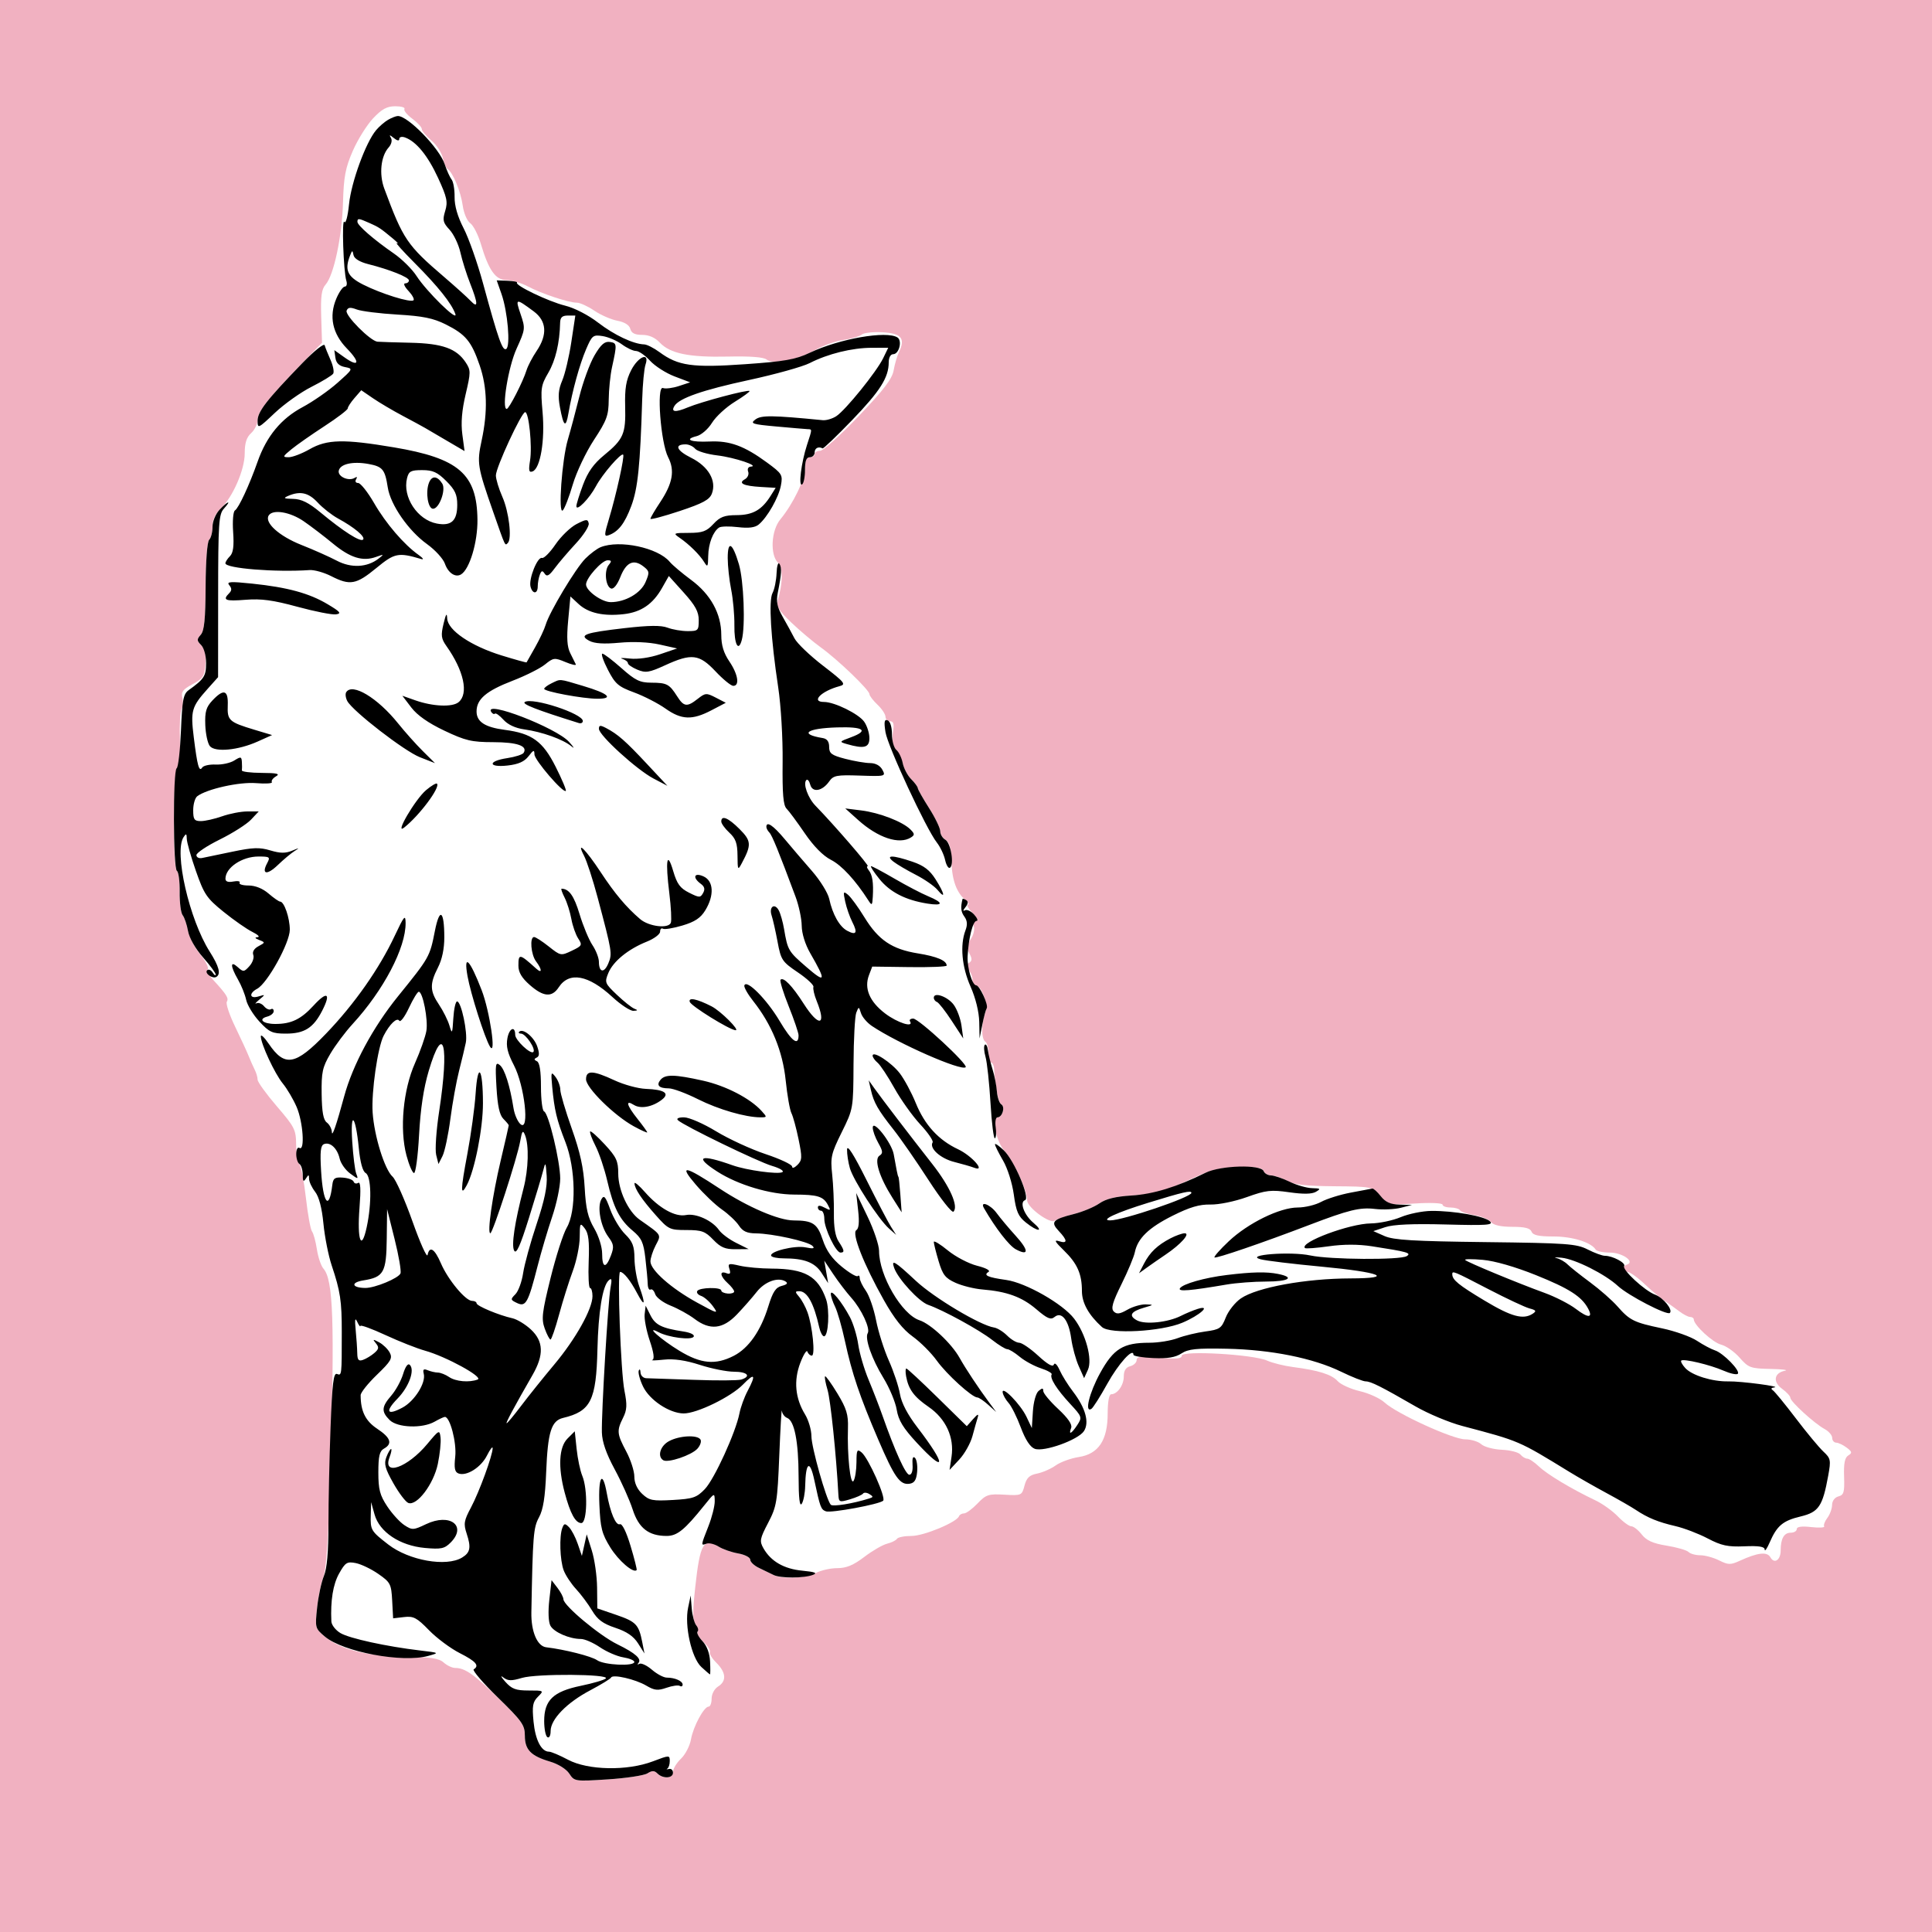
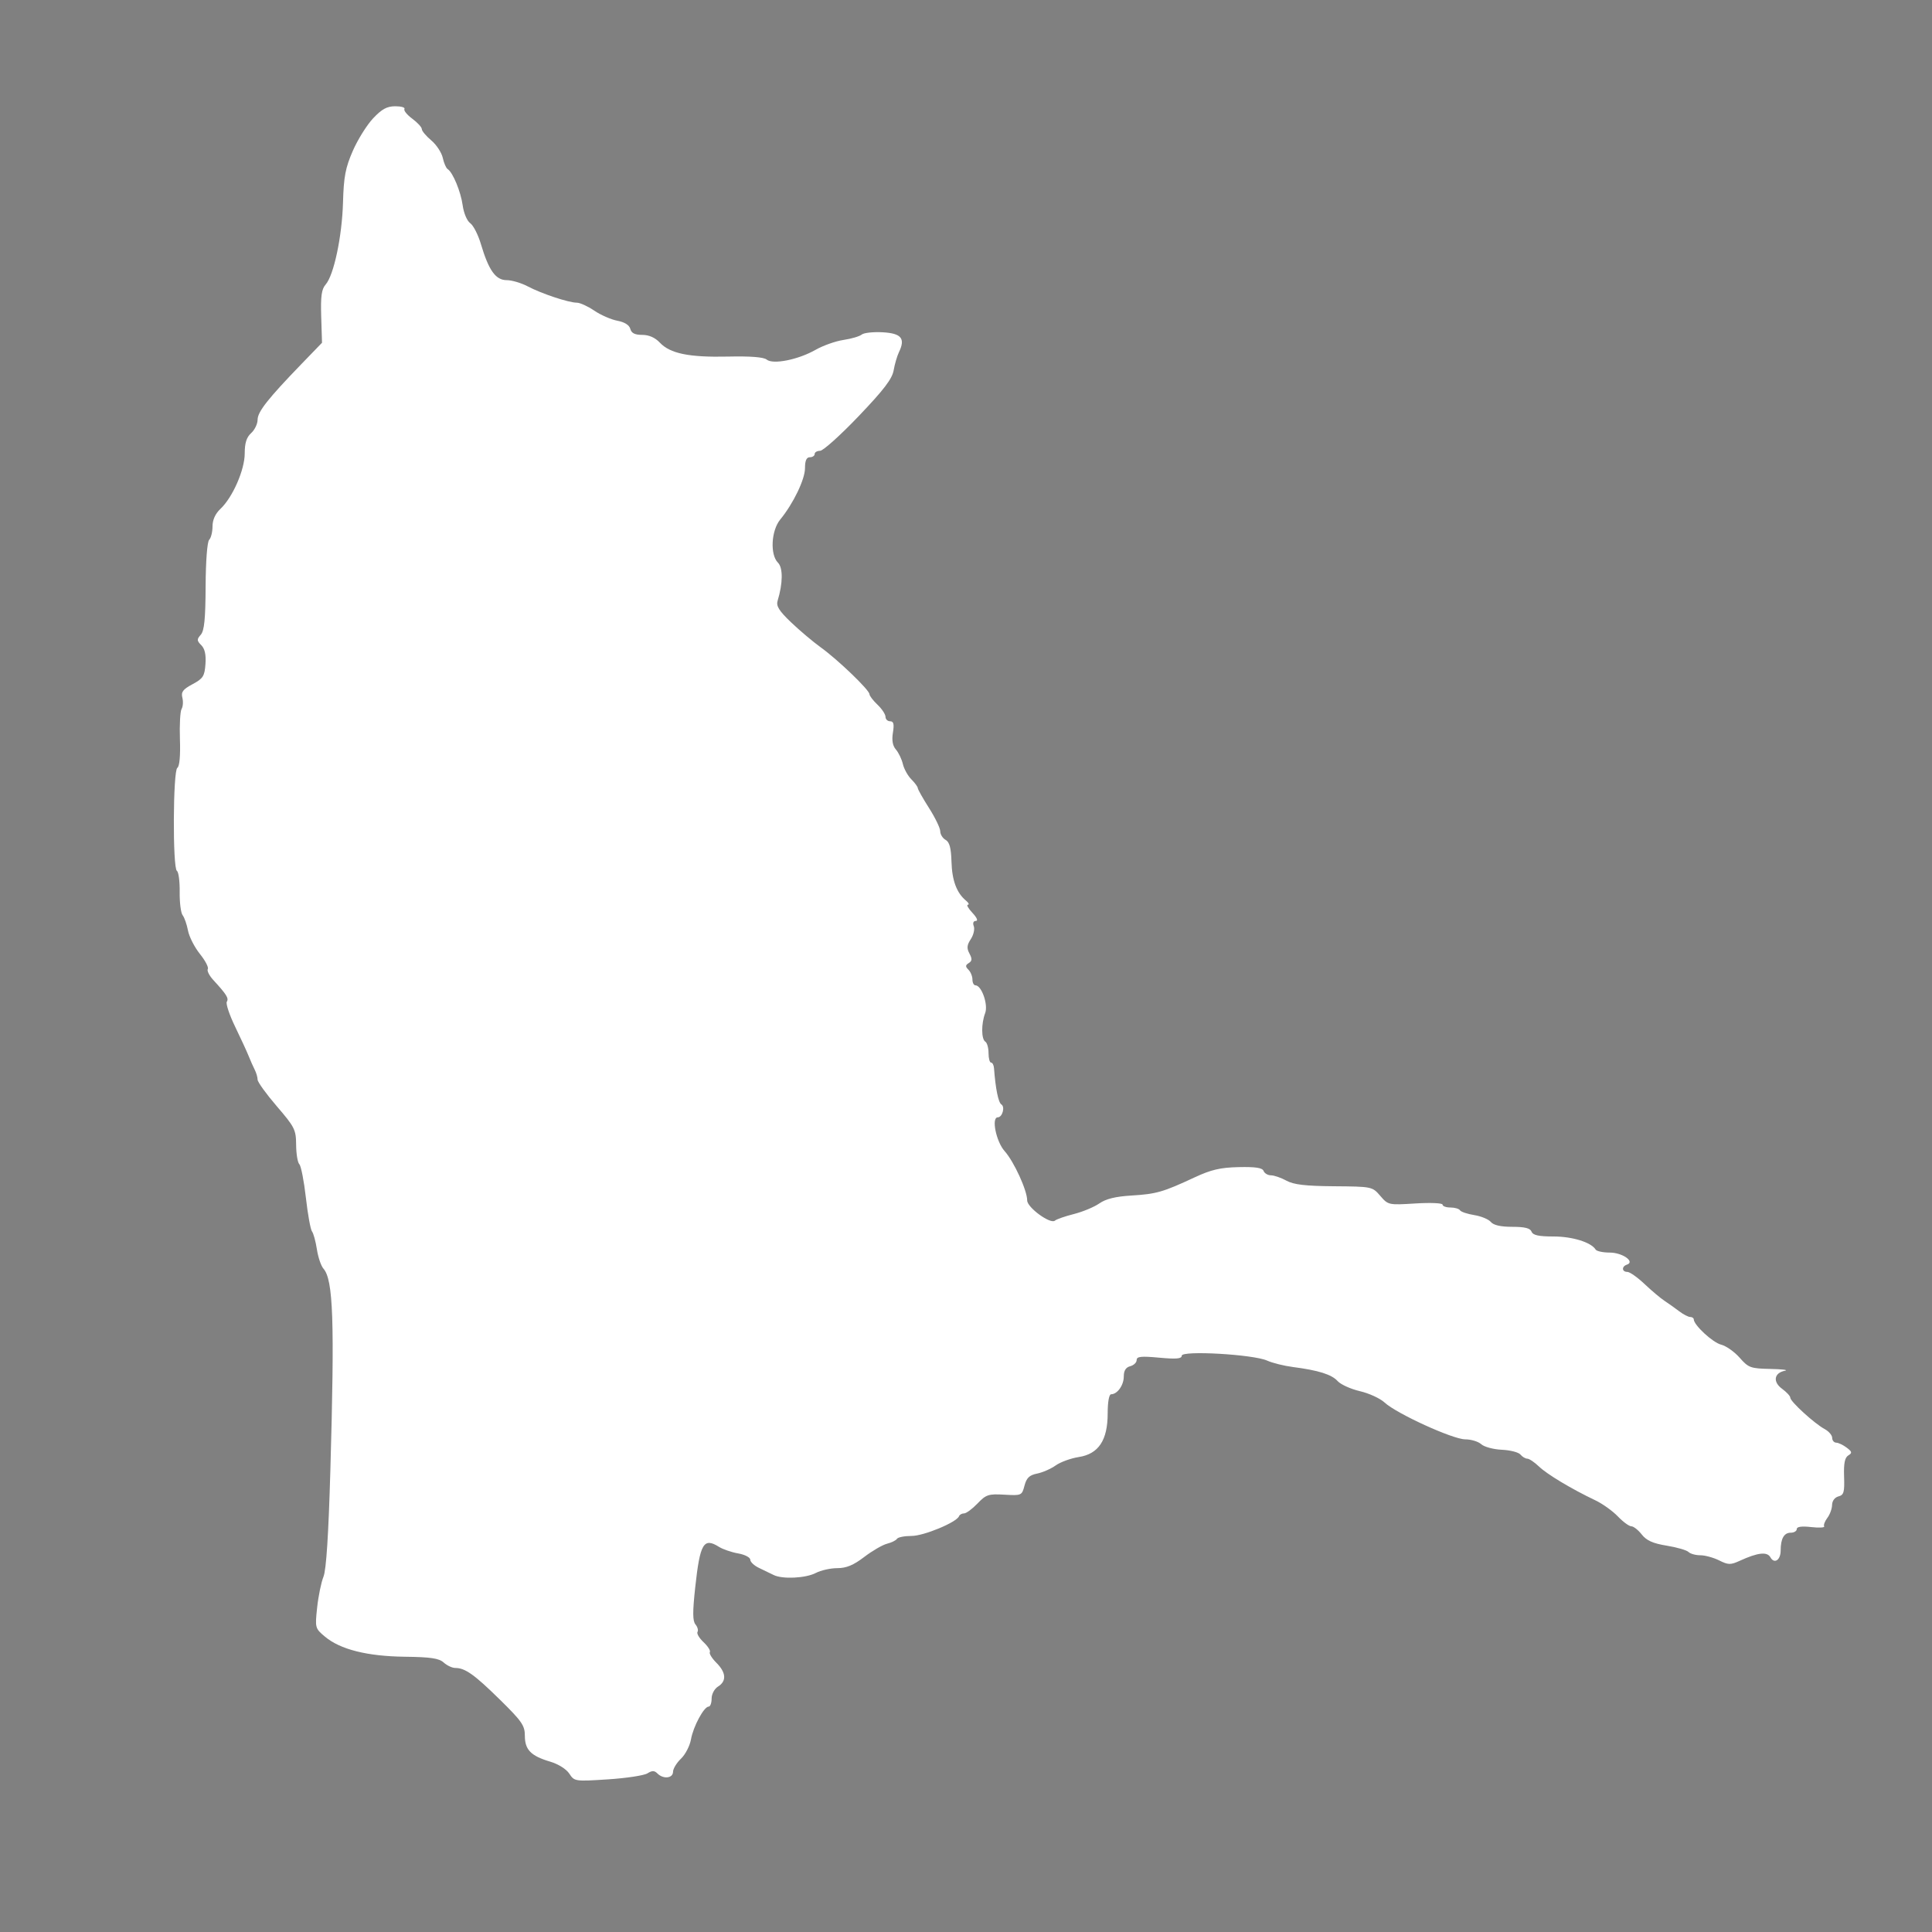
<svg xmlns="http://www.w3.org/2000/svg" version="1.1" width="600" height="600" viewbox="0 0 600 600">
  <rect width="100%" height="100%" fill="#808080" stroke="none" />
-   <path d="M0.000 300.000 L 0.000 600.000 300.000 600.000 L 600.000 600.000 600.000 300.000 L 600.000 0.000 300.000 0.000 L 0.000 0.000 0.000 300.000 " fill="rgb(241, 177, 193)" stroke="none" fill-rule="evenodd" />
  <path d="M115.873 36.750 C 113.929 38.813,111.092 43.360,109.567 46.855 C 107.276 52.104,106.747 54.887,106.524 62.855 C 106.227 73.427,103.687 85.444,101.131 88.364 C 99.857 89.820,99.555 92.003,99.753 98.335 L 100.007 106.443 93.694 112.971 C 83.222 123.801,80.000 127.890,80.000 130.348 C 80.000 131.636,79.100 133.505,78.000 134.500 C 76.565 135.799,76.000 137.580,76.000 140.805 C 76.000 145.920,72.250 154.477,68.441 158.056 C 66.863 159.538,66.000 161.453,66.000 163.474 C 66.000 165.193,65.533 167.067,64.962 167.638 C 64.355 168.245,63.896 174.244,63.857 182.088 C 63.807 192.280,63.445 195.892,62.348 197.131 C 61.087 198.557,61.107 198.964,62.511 200.368 C 63.606 201.464,64.018 203.327,63.808 206.237 C 63.536 210.002,63.066 210.732,59.790 212.486 C 56.801 214.087,56.188 214.901,56.634 216.680 C 56.939 217.893,56.830 219.465,56.393 220.173 C 55.956 220.880,55.725 225.132,55.880 229.621 C 56.055 234.689,55.752 238.035,55.081 238.450 C 53.718 239.292,53.587 269.627,54.943 270.465 C 55.462 270.785,55.848 273.727,55.802 277.001 C 55.755 280.276,56.168 283.527,56.718 284.227 C 57.268 284.927,58.017 287.069,58.381 288.986 C 58.746 290.903,60.409 294.169,62.076 296.244 C 63.743 298.319,64.850 300.434,64.535 300.944 C 64.220 301.454,64.983 302.982,66.231 304.340 C 70.389 308.866,71.107 310.017,70.442 311.093 C 70.079 311.680,71.237 315.162,73.014 318.830 C 74.791 322.499,76.692 326.625,77.239 328.000 C 77.786 329.375,78.631 331.281,79.117 332.236 C 79.603 333.191,80.000 334.569,80.000 335.297 C 80.000 336.026,82.685 339.745,85.967 343.561 C 91.529 350.030,91.936 350.842,91.967 355.550 C 91.985 358.327,92.434 361.034,92.963 361.563 C 93.493 362.093,94.407 366.766,94.994 371.948 C 95.581 377.130,96.436 381.848,96.894 382.434 C 97.352 383.021,98.035 385.513,98.411 387.974 C 98.787 390.435,99.700 393.135,100.439 393.974 C 103.498 397.447,103.934 410.054,102.600 456.500 C 102.020 476.713,101.321 487.530,100.459 489.658 C 99.755 491.395,98.869 495.705,98.491 499.237 C 97.817 505.535,97.862 505.706,100.890 508.254 C 105.647 512.257,114.028 514.369,125.722 514.513 C 133.766 514.613,136.340 514.997,137.801 516.320 C 138.822 517.244,140.439 518.000,141.394 518.000 C 144.442 518.000,147.312 520.038,155.250 527.838 C 162.086 534.555,163.000 535.880,163.000 539.072 C 163.000 543.406,164.877 545.322,170.850 547.090 C 173.376 547.837,175.873 549.403,176.803 550.823 C 178.384 553.236,178.544 553.259,188.774 552.598 C 194.477 552.229,200.000 551.393,201.047 550.739 C 202.524 549.816,203.224 549.824,204.175 550.775 C 206.002 552.602,208.997 552.277,209.017 550.250 C 209.027 549.288,210.138 547.454,211.486 546.175 C 212.834 544.896,214.231 542.196,214.590 540.175 C 215.306 536.150,218.624 530.000,220.082 530.000 C 220.587 530.000,221.000 528.879,221.000 527.508 C 221.000 526.100,221.869 524.474,223.000 523.768 C 225.703 522.080,225.516 519.425,222.481 516.390 C 221.095 515.004,220.182 513.515,220.450 513.081 C 220.719 512.646,219.841 511.260,218.500 510.000 C 217.159 508.740,216.312 507.305,216.617 506.811 C 216.922 506.317,216.640 505.272,215.990 504.488 C 215.092 503.406,215.072 500.642,215.908 492.960 C 217.394 479.301,218.511 477.397,223.285 480.388 C 224.503 481.151,227.188 482.071,229.250 482.433 C 231.313 482.795,233.000 483.669,233.000 484.376 C 233.000 485.083,234.238 486.241,235.750 486.948 C 237.262 487.655,239.281 488.631,240.236 489.117 C 242.937 490.491,250.196 490.146,253.364 488.494 C 254.940 487.672,257.943 487.000,260.038 487.000 C 262.846 487.000,265.043 486.087,268.399 483.525 C 270.903 481.614,274.092 479.764,275.485 479.414 C 276.879 479.065,278.266 478.378,278.568 477.889 C 278.871 477.400,280.906 477.000,283.092 477.000 C 286.905 477.000,297.113 472.757,297.833 470.872 C 298.017 470.393,298.720 470.000,299.396 470.000 C 300.073 470.000,301.947 468.621,303.561 466.936 C 306.236 464.144,306.979 463.900,311.920 464.186 C 317.246 464.494,317.357 464.445,318.167 461.376 C 318.806 458.955,319.687 458.113,322.080 457.634 C 323.779 457.294,326.377 456.156,327.854 455.104 C 329.331 454.052,332.556 452.878,335.020 452.495 C 341.180 451.537,344.000 447.277,344.000 438.931 C 344.000 435.380,344.430 433.000,345.071 433.000 C 347.004 433.000,349.000 430.194,349.000 427.478 C 349.000 425.654,349.631 424.648,351.000 424.290 C 352.100 424.002,353.000 423.141,353.000 422.376 C 353.000 421.260,354.378 421.114,360.000 421.637 C 365.316 422.131,367.000 421.983,367.000 421.024 C 367.000 419.341,389.213 420.611,393.500 422.539 C 395.150 423.281,398.750 424.179,401.500 424.535 C 409.478 425.568,413.555 426.851,415.424 428.916 C 416.382 429.974,419.491 431.381,422.333 432.042 C 425.175 432.702,428.625 434.289,430.000 435.568 C 433.700 439.008,451.203 447.000,455.037 447.000 C 456.855 447.000,459.096 447.682,460.016 448.515 C 460.937 449.348,463.812 450.122,466.405 450.235 C 468.999 450.348,471.598 451.016,472.183 451.720 C 472.767 452.424,473.728 453.000,474.318 453.000 C 474.908 453.000,476.540 454.099,477.945 455.443 C 480.508 457.894,488.023 462.398,495.503 465.966 C 497.705 467.016,500.827 469.253,502.440 470.938 C 504.054 472.622,505.932 474.000,506.615 474.000 C 507.297 474.000,508.754 475.143,509.853 476.540 C 511.343 478.435,513.313 479.319,517.602 480.017 C 520.765 480.531,523.813 481.413,524.376 481.976 C 524.939 482.539,526.591 483.000,528.046 483.000 C 529.502 483.000,532.131 483.717,533.888 484.594 C 536.731 486.012,537.438 486.026,540.292 484.719 C 545.912 482.146,548.798 481.817,549.815 483.635 C 551.031 485.807,553.000 484.502,553.000 481.523 C 553.000 477.852,554.042 476.000,556.107 476.000 C 557.148 476.000,558.000 475.491,558.000 474.870 C 558.000 474.123,559.519 473.911,562.482 474.245 C 564.947 474.523,566.761 474.423,566.514 474.022 C 566.266 473.622,566.710 472.441,567.500 471.397 C 568.290 470.354,568.951 468.540,568.968 467.367 C 568.987 466.111,569.801 465.024,570.947 464.724 C 572.618 464.287,572.866 463.415,572.697 458.573 C 572.554 454.485,572.912 452.677,573.995 452.005 C 575.276 451.212,575.204 450.863,573.495 449.571 C 572.398 448.742,570.938 448.049,570.250 448.032 C 569.563 448.014,569.000 447.339,569.000 446.532 C 569.000 445.725,567.928 444.487,566.617 443.782 C 563.488 442.098,556.000 435.260,556.000 434.086 C 556.000 433.580,554.851 432.330,553.446 431.306 C 550.492 429.154,550.935 426.358,554.335 425.695 C 555.526 425.462,553.509 425.211,549.854 425.136 C 543.641 425.009,543.015 424.781,540.265 421.649 C 538.647 419.806,536.047 417.978,534.488 417.586 C 531.897 416.936,526.054 411.532,526.016 409.750 C 526.007 409.337,525.508 409.000,524.908 409.000 C 524.307 409.000,522.784 408.213,521.523 407.250 C 520.263 406.288,518.204 404.825,516.949 404.000 C 515.693 403.175,512.887 400.813,510.712 398.750 C 508.538 396.688,506.138 395.000,505.379 395.000 C 503.658 395.000,503.561 393.314,505.250 392.746 C 507.903 391.853,503.856 389.000,499.937 389.000 C 497.836 389.000,495.858 388.578,495.539 388.063 C 494.146 385.809,488.320 384.000,482.453 384.000 C 477.830 384.000,476.065 383.612,475.638 382.500 C 475.225 381.422,473.539 381.000,469.654 381.000 C 466.052 381.000,463.827 380.496,462.993 379.491 C 462.304 378.661,459.989 377.702,457.848 377.360 C 455.707 377.017,453.714 376.346,453.419 375.869 C 453.124 375.391,451.784 375.000,450.441 375.000 C 449.098 375.000,448.000 374.600,448.000 374.111 C 448.000 373.620,444.218 373.457,439.570 373.747 C 431.238 374.267,431.110 374.239,428.656 371.387 C 426.190 368.519,426.094 368.499,414.337 368.403 C 405.366 368.330,401.774 367.908,399.500 366.660 C 397.850 365.754,395.698 365.010,394.719 365.006 C 393.739 365.003,392.704 364.393,392.420 363.651 C 392.043 362.670,389.936 362.345,384.701 362.459 C 379.000 362.584,376.146 363.248,371.000 365.646 C 361.190 370.218,359.112 370.816,351.405 371.282 C 346.429 371.583,343.443 372.316,341.405 373.739 C 339.807 374.854,336.250 376.336,333.500 377.031 C 330.750 377.726,328.104 378.647,327.621 379.076 C 326.254 380.291,319.000 375.012,319.000 372.802 C 319.000 369.701,314.910 360.759,312.001 357.500 C 309.356 354.537,307.821 347.000,309.862 347.000 C 311.293 347.000,312.202 343.743,310.981 342.989 C 310.046 342.410,309.165 338.069,308.700 331.750 C 308.629 330.788,308.218 330.000,307.786 330.000 C 307.354 330.000,307.000 328.677,307.000 327.059 C 307.000 325.441,306.550 323.840,306.000 323.500 C 304.734 322.717,304.708 317.898,305.953 314.624 C 306.949 312.004,304.842 306.000,302.927 306.000 C 302.417 306.000,302.000 305.190,302.000 304.200 C 302.000 303.210,301.441 301.841,300.758 301.158 C 299.770 300.170,299.791 299.747,300.862 299.086 C 301.907 298.439,301.954 297.783,301.074 296.137 C 300.183 294.474,300.273 293.512,301.493 291.651 C 302.347 290.348,302.762 288.543,302.416 287.641 C 302.034 286.646,302.290 286.000,303.067 286.000 C 303.824 286.000,303.388 284.977,302.000 283.500 C 300.708 282.125,300.067 280.986,300.576 280.968 C 301.084 280.951,300.825 280.379,300.000 279.698 C 297.103 277.307,295.661 273.445,295.493 267.630 C 295.368 263.324,294.881 261.513,293.662 260.830 C 292.748 260.319,292.000 259.115,292.000 258.154 C 292.000 257.193,290.437 253.953,288.526 250.954 C 286.615 247.954,285.040 245.162,285.026 244.750 C 285.012 244.337,284.111 243.111,283.025 242.025 C 281.939 240.939,280.754 238.802,280.391 237.275 C 280.028 235.749,279.056 233.723,278.231 232.773 C 277.216 231.604,276.916 229.906,277.303 227.523 C 277.734 224.861,277.523 224.000,276.437 224.000 C 275.647 224.000,275.000 223.372,275.000 222.605 C 275.000 221.838,273.883 220.150,272.517 218.855 C 271.152 217.560,270.027 216.085,270.017 215.578 C 269.993 214.280,260.259 204.922,254.943 201.086 C 252.499 199.322,248.330 195.807,245.677 193.273 C 241.940 189.704,240.997 188.197,241.491 186.583 C 243.149 181.157,243.198 176.341,241.610 174.753 C 239.099 172.241,239.494 164.770,242.320 161.327 C 246.379 156.380,250.000 148.860,250.000 145.374 C 250.000 143.042,250.463 142.000,251.500 142.000 C 252.325 142.000,253.000 141.550,253.000 141.000 C 253.000 140.450,253.762 140.000,254.693 140.000 C 255.624 140.000,261.007 135.162,266.654 129.250 C 274.486 121.050,277.066 117.670,277.533 115.000 C 277.869 113.075,278.606 110.547,279.171 109.381 C 281.235 105.122,279.943 103.526,274.159 103.195 C 271.232 103.027,268.289 103.345,267.619 103.901 C 266.949 104.457,264.398 105.210,261.950 105.574 C 259.503 105.937,255.601 107.318,253.280 108.642 C 247.891 111.716,240.044 113.279,238.092 111.667 C 237.167 110.904,233.016 110.582,226.089 110.738 C 213.975 111.010,208.106 109.806,204.897 106.390 C 203.434 104.833,201.533 104.000,199.442 104.000 C 197.152 104.000,196.094 103.466,195.746 102.136 C 195.436 100.949,193.974 100.030,191.730 99.609 C 189.789 99.245,186.561 97.834,184.556 96.474 C 182.551 95.113,180.111 94.000,179.134 94.000 C 176.604 94.000,168.146 91.188,163.864 88.923 C 161.864 87.865,158.923 87.000,157.329 87.000 C 153.934 87.000,151.772 83.962,149.341 75.778 C 148.486 72.896,146.997 69.986,146.034 69.312 C 145.051 68.623,144.025 66.204,143.693 63.793 C 143.100 59.483,140.619 53.501,139.014 52.508 C 138.541 52.216,137.861 50.644,137.503 49.016 C 137.146 47.387,135.536 44.946,133.926 43.592 C 132.317 42.237,131.000 40.664,131.000 40.094 C 131.000 39.525,129.668 38.075,128.039 36.871 C 126.411 35.667,125.312 34.304,125.598 33.841 C 125.884 33.378,124.608 33.000,122.762 33.000 C 120.179 33.000,118.592 33.863,115.873 36.750 " fill="rgb(255, 255, 255)" stroke="none" fill-rule="evenodd" />
-   <path d="M120.512 37.213 C 119.419 37.847,117.745 39.296,116.793 40.433 C 113.586 44.260,109.105 56.520,108.401 63.392 C 108.013 67.182,107.373 69.604,106.944 68.910 C 106.090 67.528,106.657 84.343,107.560 87.189 C 107.876 88.185,107.660 89.000,107.081 89.000 C 106.501 89.000,105.313 90.688,104.442 92.750 C 102.109 98.268,103.249 103.631,107.733 108.232 C 111.974 112.583,111.520 114.219,106.971 110.979 L 103.827 108.741 104.163 111.114 C 104.396 112.753,105.312 113.644,107.124 113.994 C 109.723 114.495,109.701 114.543,104.800 118.899 C 102.078 121.318,97.203 124.712,93.967 126.441 C 87.293 130.007,82.783 135.475,80.002 143.375 C 77.439 150.652,74.112 157.813,72.962 158.523 C 72.415 158.861,72.169 161.827,72.405 165.222 C 72.710 169.600,72.431 171.712,71.415 172.728 C 70.637 173.506,70.000 174.498,70.000 174.932 C 70.000 176.517,85.494 177.767,96.153 177.041 C 97.613 176.942,100.632 177.792,102.864 178.930 C 108.688 181.902,110.623 181.556,116.852 176.427 C 122.570 171.720,123.675 171.497,130.821 173.615 C 131.744 173.889,131.375 173.315,130.000 172.341 C 125.459 169.125,119.851 162.592,116.186 156.250 C 114.199 152.813,111.968 150.000,111.228 150.000 C 110.465 150.000,110.191 149.500,110.595 148.845 C 111.040 148.127,110.870 147.963,110.146 148.410 C 108.301 149.550,104.851 148.015,105.198 146.208 C 105.603 144.107,109.494 143.204,114.372 144.080 C 118.833 144.882,119.551 145.749,120.427 151.388 C 121.263 156.768,126.854 164.838,132.608 168.970 C 135.132 170.783,137.634 173.520,138.168 175.053 C 139.182 177.960,141.451 179.457,143.204 178.374 C 145.854 176.736,148.356 168.365,148.278 161.393 C 148.120 147.204,142.485 142.323,122.356 138.934 C 106.732 136.304,101.560 136.418,96.148 139.512 C 93.754 140.880,90.829 141.998,89.648 141.995 C 87.681 141.990,87.752 141.783,90.500 139.532 C 92.150 138.180,96.763 134.951,100.750 132.356 C 104.737 129.762,108.000 127.274,108.000 126.827 C 108.000 126.381,108.944 124.930,110.097 123.604 L 112.194 121.192 115.847 123.691 C 117.856 125.065,121.975 127.500,125.000 129.103 C 128.025 130.705,131.175 132.413,132.000 132.898 C 132.825 133.384,135.923 135.199,138.884 136.933 L 144.269 140.085 143.582 134.904 C 143.110 131.349,143.433 127.438,144.612 122.438 C 146.220 115.618,146.223 114.989,144.655 112.597 C 141.802 108.242,137.408 106.666,127.500 106.443 C 122.550 106.331,117.927 106.186,117.228 106.120 C 115.020 105.912,107.087 97.936,107.644 96.484 C 108.046 95.439,108.791 95.350,110.794 96.112 C 112.237 96.660,117.936 97.373,123.459 97.696 C 131.329 98.156,134.565 98.815,138.425 100.747 C 144.613 103.843,146.407 106.005,148.960 113.444 C 151.309 120.289,151.509 127.802,149.580 136.793 C 148.071 143.826,148.249 144.925,153.175 159.000 C 157.047 170.062,156.798 169.535,157.715 168.618 C 159.045 167.288,158.051 158.903,156.019 154.310 C 154.909 151.800,154.000 148.798,154.000 147.639 C 154.000 145.193,161.961 128.000,163.094 128.000 C 164.254 128.000,165.324 138.573,164.613 143.016 C 164.109 146.171,164.266 146.835,165.411 146.396 C 167.814 145.474,169.276 136.765,168.500 128.000 C 167.848 120.630,167.983 119.704,170.283 115.763 C 172.526 111.919,173.808 106.496,173.949 100.250 C 173.987 98.573,174.595 98.000,176.337 98.000 L 178.675 98.000 177.425 106.250 C 176.738 110.788,175.469 116.155,174.604 118.178 C 173.414 120.965,173.242 122.975,173.896 126.474 C 175.031 132.549,175.727 133.044,176.534 128.352 C 177.732 121.395,179.996 113.176,182.006 108.487 C 183.861 104.159,184.176 103.908,187.164 104.379 C 188.915 104.654,191.600 105.807,193.133 106.940 C 194.665 108.073,196.638 109.000,197.516 109.000 C 198.394 109.000,200.358 110.363,201.880 112.030 C 203.402 113.696,206.826 115.886,209.489 116.897 L 214.332 118.735 210.818 119.895 C 208.886 120.533,206.663 120.808,205.877 120.506 C 203.835 119.723,205.179 137.511,207.500 142.000 C 209.631 146.121,208.919 150.107,205.001 156.000 C 203.355 158.475,202.007 160.775,202.004 161.112 C 202.002 161.448,206.088 160.366,211.084 158.706 C 218.282 156.314,220.357 155.191,221.078 153.296 C 222.593 149.309,220.014 144.853,214.642 142.174 C 210.080 139.900,209.304 138.000,212.937 138.000 C 213.937 138.000,215.268 138.618,215.894 139.373 C 216.521 140.128,219.614 141.053,222.767 141.430 C 228.159 142.073,236.096 144.742,233.143 144.919 C 232.371 144.965,232.030 145.636,232.351 146.474 C 232.662 147.284,232.203 148.347,231.330 148.835 C 229.123 150.070,230.874 150.911,236.319 151.231 L 240.889 151.500 239.320 154.000 C 236.572 158.376,233.792 159.954,228.790 159.978 C 224.957 159.996,223.608 160.510,221.538 162.743 C 219.413 165.034,218.162 165.486,213.929 165.493 C 209.125 165.500,208.976 165.577,211.042 167.000 C 214.067 169.083,217.278 172.256,218.691 174.559 C 219.747 176.279,219.889 176.066,219.941 172.684 C 220.001 168.813,221.444 165.056,223.345 163.820 C 223.920 163.446,226.545 163.396,229.178 163.707 C 232.480 164.099,234.477 163.849,235.618 162.902 C 238.316 160.663,241.813 154.514,242.514 150.777 C 243.132 147.481,242.899 147.096,238.192 143.641 C 231.163 138.481,226.645 136.825,220.388 137.115 C 214.496 137.388,212.283 136.469,216.365 135.445 C 217.821 135.079,219.916 133.255,221.124 131.300 C 222.311 129.380,225.491 126.449,228.191 124.788 C 230.891 123.126,232.949 121.616,232.764 121.431 C 232.251 120.918,217.839 124.751,213.562 126.538 C 209.704 128.151,208.276 127.981,209.468 126.052 C 210.948 123.657,218.244 121.118,232.470 118.047 C 240.704 116.270,249.254 113.889,251.470 112.755 C 257.105 109.874,264.588 108.026,270.673 108.012 L 275.847 108.000 274.271 111.250 C 272.236 115.448,262.567 127.403,259.708 129.256 C 258.494 130.043,256.600 130.599,255.500 130.492 C 239.776 128.953,236.408 128.917,234.603 130.268 C 232.895 131.546,233.543 131.764,241.103 132.450 C 245.721 132.869,250.063 133.239,250.750 133.272 C 252.281 133.347,252.290 133.037,250.608 138.215 C 248.831 143.684,247.904 151.177,249.095 150.441 C 249.593 150.134,250.000 148.109,250.000 145.941 C 250.000 143.105,250.420 142.000,251.500 142.000 C 252.325 142.000,253.000 141.325,253.000 140.500 C 253.000 139.163,254.188 138.560,255.461 139.250 C 255.715 139.387,259.829 135.450,264.604 130.500 C 273.318 121.468,276.000 117.238,276.000 112.532 C 276.000 111.043,276.570 110.000,277.383 110.000 C 279.205 110.000,280.279 105.797,278.712 104.801 C 275.310 102.639,260.723 105.180,251.504 109.542 C 247.025 111.660,243.751 112.241,231.375 113.109 C 215.075 114.253,210.587 113.622,204.835 109.378 C 203.062 108.070,200.911 106.980,200.056 106.956 C 196.702 106.861,190.741 104.044,185.741 100.190 C 182.694 97.841,178.407 95.635,175.500 94.920 C 170.393 93.663,159.760 88.573,160.564 87.769 C 160.809 87.525,159.490 87.267,157.634 87.198 L 154.258 87.071 155.739 91.285 C 157.661 96.758,158.587 107.519,157.209 108.371 C 156.055 109.084,154.777 105.467,150.013 88.000 C 148.288 81.675,145.581 73.993,143.998 70.929 C 142.112 67.279,141.140 63.917,141.178 61.174 C 141.210 58.872,140.791 56.429,140.248 55.745 C 139.705 55.060,138.741 52.925,138.107 51.000 C 136.470 46.036,126.636 35.938,123.527 36.030 C 122.962 36.047,121.606 36.579,120.512 37.213 M124.000 43.154 C 124.000 42.547,124.777 42.336,125.750 42.678 C 129.234 43.903,132.843 48.302,136.021 55.197 C 138.813 61.255,139.124 62.688,138.258 65.512 C 137.384 68.360,137.561 69.125,139.607 71.332 C 140.903 72.730,142.417 75.899,142.972 78.376 C 143.527 80.852,144.885 85.172,145.991 87.976 C 148.488 94.312,148.539 95.946,146.163 93.439 C 145.152 92.372,141.440 89.025,137.913 86.000 C 126.384 76.112,125.203 74.366,119.331 58.532 C 117.681 54.083,118.275 48.497,120.683 45.813 C 121.569 44.825,121.869 43.582,121.406 42.813 C 120.798 41.802,121.006 41.816,122.308 42.872 C 123.358 43.724,124.000 43.831,124.000 43.154 M114.703 69.243 C 117.688 70.569,118.125 70.859,122.000 74.077 C 123.375 75.218,123.941 75.869,123.258 75.522 C 122.575 75.175,125.067 77.953,128.796 81.696 C 136.042 88.967,140.271 94.267,141.407 97.500 C 142.368 100.234,132.462 90.535,129.352 85.697 C 128.008 83.605,124.824 80.455,122.277 78.697 C 116.101 74.434,111.000 70.000,111.000 68.896 C 111.000 67.727,111.368 67.761,114.703 69.243 M114.320 82.015 C 121.043 83.712,127.000 86.093,127.000 87.083 C 127.000 87.587,126.472 88.000,125.826 88.000 C 125.180 88.000,125.634 89.046,126.835 90.324 C 128.036 91.602,128.750 92.917,128.422 93.244 C 127.581 94.086,118.393 91.229,112.750 88.372 C 107.865 85.898,106.948 83.839,108.720 79.332 C 109.383 77.648,109.469 77.640,109.790 79.230 C 110.007 80.308,111.715 81.358,114.320 82.015 M165.750 96.698 C 169.777 99.677,170.085 103.934,166.641 109.018 C 165.344 110.933,163.936 113.625,163.512 115.000 C 162.424 118.527,158.085 127.000,157.367 127.000 C 155.722 127.000,157.847 113.975,160.417 108.304 C 163.162 102.246,163.190 102.005,161.664 97.527 C 159.978 92.580,160.137 92.547,165.750 96.698 M93.934 112.730 C 82.808 124.225,80.000 127.836,80.000 130.648 C 80.000 133.204,80.175 133.125,85.339 128.241 C 88.275 125.464,93.418 121.808,96.766 120.118 C 100.115 118.428,103.136 116.590,103.479 116.033 C 103.823 115.477,103.446 113.555,102.642 111.761 C 101.837 109.967,101.023 107.928,100.833 107.230 C 100.639 106.520,97.594 108.948,93.934 112.730 M184.625 110.377 C 183.180 112.843,181.062 118.604,179.918 123.180 C 178.774 127.756,177.171 133.750,176.356 136.500 C 174.514 142.713,173.279 159.954,174.781 158.500 C 175.349 157.950,176.741 154.350,177.875 150.500 C 179.015 146.632,181.964 140.414,184.468 136.602 C 188.454 130.535,189.005 129.029,189.044 124.102 C 189.068 121.021,189.532 116.475,190.076 114.000 C 191.655 106.813,191.629 106.519,189.376 106.197 C 187.770 105.968,186.612 106.986,184.625 110.377 M196.002 114.997 C 194.429 118.079,194.006 120.653,194.150 126.247 C 194.369 134.727,193.639 136.416,187.620 141.348 C 184.381 144.002,182.561 146.558,181.067 150.549 C 179.930 153.588,179.000 156.578,179.000 157.193 C 179.000 158.956,183.023 154.857,185.077 151.000 C 187.053 147.291,192.875 140.542,193.532 141.199 C 194.024 141.691,191.367 153.700,189.121 161.138 C 187.620 166.111,187.600 166.713,188.959 166.236 C 192.019 165.163,193.996 162.627,196.050 157.138 C 198.091 151.681,198.813 144.625,199.441 124.000 C 199.583 119.325,200.044 114.487,200.466 113.250 C 201.837 109.228,198.223 110.642,196.002 114.997 M138.600 149.400 C 141.327 152.127,142.000 153.587,142.000 156.778 C 142.000 161.737,140.154 163.439,135.686 162.601 C 129.627 161.464,124.944 154.344,126.411 148.500 C 126.952 146.344,127.600 146.000,131.119 146.000 C 134.427 146.000,135.844 146.644,138.600 149.400 M133.187 150.022 C 132.098 152.968,132.921 158.000,134.492 158.000 C 136.401 158.000,138.557 152.107,137.349 150.191 C 135.784 147.710,134.069 147.641,133.187 150.022 M98.665 156.069 C 100.224 157.756,103.075 159.991,105.000 161.035 C 110.051 163.773,113.582 166.752,112.755 167.578 C 111.924 168.409,106.600 165.014,99.518 159.135 C 95.848 156.088,93.611 154.982,91.018 154.930 C 88.142 154.872,87.865 154.703,89.500 154.000 C 93.225 152.399,95.816 152.984,98.665 156.069 M68.174 158.314 C 66.944 159.624,66.000 161.925,66.000 163.614 C 66.000 165.257,65.533 167.067,64.962 167.638 C 64.355 168.245,63.896 174.244,63.857 182.088 C 63.807 192.280,63.445 195.892,62.348 197.131 C 61.088 198.556,61.101 198.958,62.453 200.310 C 63.344 201.201,64.000 203.588,64.000 205.938 C 64.000 209.953,63.406 210.874,58.581 214.342 C 56.940 215.521,56.594 217.341,56.201 226.881 C 55.948 233.020,55.350 238.284,54.871 238.580 C 53.686 239.312,53.755 269.731,54.943 270.465 C 55.462 270.785,55.848 273.727,55.802 277.001 C 55.755 280.276,56.172 283.527,56.728 284.227 C 57.284 284.927,58.034 287.136,58.394 289.136 C 58.781 291.291,60.669 294.614,63.024 297.290 C 65.211 299.774,66.993 302.188,66.985 302.653 C 66.976 303.119,66.551 302.838,66.039 302.029 C 65.527 301.220,64.760 300.907,64.333 301.333 C 63.423 302.243,66.031 304.099,67.202 303.375 C 68.658 302.476,68.032 300.121,65.119 295.526 C 58.771 285.517,54.000 264.641,57.000 260.000 C 57.804 258.755,57.976 258.840,58.008 260.500 C 58.029 261.600,59.305 266.100,60.844 270.500 C 63.382 277.754,64.183 278.936,69.435 283.180 C 72.621 285.754,76.639 288.557,78.364 289.407 C 80.089 290.258,80.825 290.996,80.000 291.048 C 79.000 291.110,79.160 291.398,80.478 291.913 C 82.405 292.666,82.400 292.716,80.265 293.858 C 78.907 294.585,78.296 295.609,78.659 296.552 C 78.980 297.390,78.440 298.961,77.459 300.045 C 75.790 301.890,75.557 301.909,73.838 300.353 C 71.459 298.200,71.490 299.999,73.903 304.193 C 74.950 306.012,76.094 308.850,76.447 310.500 C 76.799 312.150,78.649 315.188,80.557 317.250 C 83.632 320.573,84.569 321.000,88.791 321.000 C 94.540 321.000,97.333 319.228,100.083 313.837 C 102.862 308.391,101.600 307.677,97.365 312.299 C 93.468 316.551,90.451 318.000,85.494 318.000 C 81.654 318.000,80.018 316.490,83.011 315.707 C 84.105 315.421,85.000 314.669,85.000 314.035 C 85.000 313.401,84.601 313.129,84.113 313.430 C 83.626 313.731,82.675 313.313,82.000 312.500 C 81.325 311.687,80.262 311.275,79.637 311.585 C 79.012 311.895,79.400 311.393,80.500 310.471 C 82.478 308.812,82.475 308.801,80.250 309.464 C 77.511 310.280,77.220 308.488,79.862 307.074 C 83.063 305.361,90.000 292.814,90.000 288.737 C 90.000 285.062,88.259 280.000,86.995 280.000 C 86.619 280.000,85.004 278.876,83.406 277.501 C 81.574 275.926,79.277 275.002,77.191 275.001 C 75.371 275.001,74.120 274.615,74.411 274.144 C 74.702 273.674,73.828 273.501,72.470 273.761 C 70.814 274.078,70.005 273.783,70.015 272.867 C 70.054 269.443,75.189 266.000,80.258 266.000 C 83.773 266.000,83.986 266.157,82.989 268.021 C 81.092 271.565,82.886 271.910,86.272 268.652 C 88.074 266.918,90.437 264.945,91.524 264.266 C 93.155 263.247,93.020 263.231,90.753 264.175 C 88.669 265.042,87.027 265.025,83.949 264.103 C 80.608 263.102,78.534 263.172,72.196 264.497 C 67.963 265.382,63.712 266.265,62.750 266.460 C 61.788 266.654,61.000 266.248,61.000 265.558 C 61.000 264.869,64.272 262.687,68.270 260.711 C 72.269 258.735,76.623 255.966,77.945 254.559 L 80.349 252.000 76.800 252.000 C 74.848 252.000,71.338 252.675,69.000 253.500 C 66.662 254.325,63.680 255.000,62.374 255.000 C 60.344 255.000,60.000 254.511,60.000 251.622 C 60.000 249.765,60.562 247.814,61.250 247.287 C 64.182 245.039,74.319 242.779,79.530 243.211 C 82.487 243.456,84.693 243.312,84.432 242.890 C 84.171 242.468,84.755 241.659,85.729 241.092 C 87.084 240.303,86.031 240.054,81.250 240.030 C 77.813 240.014,75.053 239.662,75.118 239.250 C 75.184 238.838,75.184 237.661,75.118 236.635 C 75.012 234.952,74.780 234.908,72.750 236.183 C 71.513 236.960,68.925 237.525,67.000 237.439 C 65.075 237.353,63.187 237.769,62.804 238.363 C 61.835 239.866,61.289 237.912,60.183 229.000 C 59.151 220.674,59.481 219.523,64.509 213.897 L 67.729 210.294 67.746 185.107 C 67.760 162.407,67.937 159.727,69.536 157.960 C 72.043 155.190,70.808 155.511,68.174 158.314 M94.320 161.879 C 96.619 163.463,100.685 166.566,103.356 168.776 C 108.742 173.230,112.617 174.444,116.750 172.969 C 119.311 172.056,119.368 172.091,117.576 173.481 C 114.020 176.242,109.064 176.486,104.589 174.123 C 102.340 172.935,97.393 170.734,93.596 169.231 C 86.718 166.510,82.063 162.325,83.438 160.100 C 84.689 158.076,90.078 158.958,94.320 161.879 M179.065 162.746 C 177.176 163.711,174.229 166.555,172.517 169.067 C 170.804 171.579,168.918 173.473,168.325 173.275 C 166.934 172.811,164.134 179.796,164.757 182.178 C 165.387 184.588,167.000 184.519,167.000 182.082 C 167.000 181.027,167.288 179.414,167.639 178.498 C 168.151 177.164,168.453 177.098,169.158 178.166 C 169.832 179.188,170.556 178.798,172.252 176.500 C 173.470 174.850,176.424 171.388,178.817 168.806 C 181.210 166.225,183.018 163.410,182.834 162.552 C 182.537 161.165,182.119 161.186,179.065 162.746 M186.500 169.943 C 185.400 170.391,183.279 171.983,181.786 173.479 C 178.776 176.497,170.619 190.096,169.476 194.000 C 169.074 195.375,167.597 198.525,166.194 201.000 C 164.792 203.475,163.594 205.593,163.532 205.706 C 163.471 205.820,159.968 204.847,155.748 203.545 C 146.239 200.612,139.050 195.725,138.880 192.080 C 138.791 190.166,138.498 190.589,137.744 193.719 C 136.883 197.298,137.015 198.340,138.615 200.597 C 144.058 208.277,145.613 215.417,142.418 218.068 C 140.486 219.672,134.424 219.414,128.990 217.496 L 124.953 216.072 127.727 219.714 C 129.573 222.138,133.008 224.546,138.000 226.914 C 144.562 230.028,146.463 230.475,153.200 230.486 C 160.644 230.500,163.947 231.660,162.625 233.797 C 162.295 234.332,159.994 235.074,157.512 235.446 C 151.396 236.363,151.535 238.425,157.667 237.734 C 160.989 237.360,162.857 236.529,164.145 234.854 C 165.683 232.854,165.959 232.770,165.978 234.293 C 166.000 236.058,174.911 246.422,175.715 245.618 C 175.943 245.391,174.523 242.017,172.561 238.121 C 168.573 230.202,165.225 227.772,156.772 226.664 C 150.603 225.855,148.000 224.159,148.000 220.948 C 148.000 217.130,151.020 214.555,159.182 211.413 C 163.207 209.864,167.742 207.587,169.261 206.354 C 171.871 204.233,172.217 204.193,175.613 205.612 C 177.588 206.437,179.031 206.749,178.820 206.306 C 178.609 205.863,177.832 204.298,177.093 202.828 C 176.114 200.881,175.940 198.134,176.450 192.695 L 177.149 185.233 179.696 187.594 C 182.709 190.386,187.403 191.440,193.677 190.733 C 199.108 190.121,202.749 187.637,205.605 182.597 L 207.709 178.883 212.355 184.049 C 215.953 188.052,217.000 189.981,217.000 192.608 C 217.000 195.806,216.803 196.000,213.565 196.000 C 211.676 196.000,208.864 195.519,207.317 194.930 C 205.291 194.160,201.566 194.199,194.002 195.069 C 181.629 196.491,179.643 197.203,183.013 199.007 C 184.620 199.867,187.533 200.052,192.377 199.602 C 196.708 199.199,201.497 199.415,204.847 200.165 L 210.285 201.382 204.997 203.180 C 201.813 204.262,198.076 204.796,195.605 204.522 C 193.347 204.271,192.287 204.309,193.250 204.606 C 194.213 204.904,195.000 205.509,195.000 205.952 C 195.000 206.395,196.325 207.306,197.945 207.977 C 200.525 209.046,201.594 208.875,206.566 206.599 C 214.784 202.836,217.157 203.124,222.216 208.500 C 224.545 210.975,227.024 213.000,227.725 213.000 C 229.780 213.000,229.196 209.377,226.500 205.405 C 224.740 202.812,224.000 200.375,224.000 197.176 C 224.000 190.585,220.711 184.588,214.634 180.099 C 211.809 178.012,208.823 175.490,207.999 174.494 C 204.353 170.089,192.363 167.551,186.500 169.943 M226.000 173.304 C 226.000 175.737,226.483 180.151,227.074 183.114 C 227.665 186.076,228.113 191.060,228.071 194.189 C 227.990 200.062,229.316 202.682,230.373 198.739 C 231.526 194.434,230.987 180.319,229.474 175.224 C 227.476 168.496,226.000 167.681,226.000 173.304 M189.050 175.440 C 187.557 177.239,188.059 182.201,189.792 182.770 C 190.565 183.024,191.718 181.582,192.660 179.183 C 194.456 174.611,196.766 173.542,199.789 175.883 C 201.722 177.380,201.773 177.744,200.471 180.787 C 198.997 184.234,194.187 187.000,189.667 187.000 C 186.897 187.000,182.000 183.490,182.000 181.504 C 182.000 179.514,186.932 174.000,188.711 174.000 C 189.932 174.000,190.002 174.293,189.050 175.440 M241.171 178.015 C 241.082 180.269,240.521 183.027,239.923 184.145 C 238.669 186.486,239.369 198.140,241.684 213.500 C 242.532 219.128,243.130 229.243,243.051 236.634 C 242.945 246.556,243.245 250.102,244.277 251.134 C 245.029 251.886,247.575 255.330,249.936 258.788 C 252.678 262.806,255.612 265.782,258.064 267.033 C 261.407 268.738,265.645 273.334,269.691 279.643 C 270.768 281.322,270.899 281.213,271.056 278.500 C 271.312 274.097,270.934 271.658,269.780 270.250 C 269.216 269.563,269.083 269.000,269.484 269.000 C 270.132 269.000,259.110 256.251,253.260 250.233 C 250.891 247.797,249.312 243.355,250.420 242.247 C 250.782 241.884,251.325 242.528,251.626 243.677 C 252.299 246.252,255.379 245.725,257.518 242.670 C 258.821 240.810,259.832 240.619,267.061 240.866 C 274.964 241.135,275.121 241.095,274.038 239.071 C 273.340 237.767,271.924 236.993,270.215 236.981 C 268.722 236.970,265.250 236.376,262.500 235.661 C 258.242 234.553,257.500 234.002,257.500 231.948 C 257.500 230.313,256.857 229.432,255.500 229.210 C 248.050 227.991,250.460 226.197,259.945 225.901 C 268.236 225.641,269.968 226.873,264.265 228.975 C 260.615 230.319,260.576 230.384,263.000 231.081 C 268.371 232.627,270.000 232.195,270.000 229.223 C 270.000 227.695,269.273 225.406,268.383 224.137 C 266.677 221.701,259.159 218.000,255.917 218.000 C 251.713 218.000,255.021 214.624,260.717 213.100 C 262.839 212.533,262.374 211.955,255.600 206.741 C 251.502 203.587,247.514 199.767,246.738 198.253 C 245.962 196.739,244.318 193.735,243.084 191.579 C 241.345 188.537,241.000 186.855,241.550 184.079 C 242.725 178.142,242.827 176.339,242.062 175.100 C 241.660 174.450,241.259 175.762,241.171 178.015 M71.200 181.741 C 72.022 182.732,72.011 183.389,71.158 184.242 C 69.010 186.390,69.976 186.772,76.273 186.266 C 81.121 185.877,84.776 186.370,92.368 188.438 C 97.770 189.910,103.159 190.970,104.345 190.795 C 106.135 190.529,105.696 189.996,101.750 187.643 C 96.026 184.229,89.265 182.386,78.293 181.249 C 71.468 180.541,70.273 180.624,71.200 181.741 M188.781 207.995 C 191.056 212.409,192.001 213.228,196.927 215.044 C 199.992 216.175,204.374 218.427,206.663 220.050 C 211.649 223.582,214.976 223.707,220.949 220.583 L 225.397 218.257 222.300 216.655 C 219.388 215.149,219.052 215.172,216.693 217.027 C 213.369 219.642,212.378 219.522,210.296 216.250 C 207.875 212.445,207.095 212.033,202.283 212.015 C 198.714 212.002,197.289 211.309,193.000 207.500 C 190.213 205.025,187.545 203.000,187.071 203.000 C 186.596 203.000,187.366 205.248,188.781 207.995 M171.250 212.220 C 170.012 212.817,169.000 213.584,169.000 213.925 C 169.000 214.758,181.051 217.000,185.533 217.000 C 190.769 217.000,188.945 215.366,181.102 213.030 C 173.367 210.727,174.205 210.796,171.250 212.220 M107.513 214.979 C 107.180 215.518,107.337 216.755,107.862 217.729 C 109.558 220.875,125.584 233.268,130.405 235.162 L 135.084 236.999 131.292 233.240 C 129.206 231.172,125.762 227.313,123.637 224.665 C 117.251 216.703,109.372 211.971,107.513 214.979 M65.957 217.545 C 64.012 219.616,63.601 221.034,63.754 225.158 C 63.857 227.945,64.500 230.897,65.182 231.719 C 66.818 233.691,73.969 233.006,80.000 230.300 L 84.500 228.281 79.000 226.626 C 71.125 224.255,70.546 223.725,70.732 219.058 C 70.923 214.263,69.473 213.803,65.957 217.545 M162.986 218.009 C 161.965 218.640,166.553 220.429,179.750 224.547 C 180.438 224.762,181.000 224.476,181.000 223.912 C 181.000 221.619,165.411 216.510,162.986 218.009 M152.541 221.067 C 152.904 221.653,153.426 221.907,153.703 221.630 C 153.979 221.354,155.172 222.205,156.353 223.522 C 157.712 225.038,160.067 226.135,162.769 226.510 C 168.351 227.285,174.882 229.621,177.450 231.761 C 178.578 232.700,178.246 232.084,176.713 230.391 C 172.722 225.984,150.214 217.301,152.541 221.067 M274.989 227.348 C 275.664 231.707,287.631 257.444,290.938 261.648 C 291.996 262.993,293.154 265.427,293.512 267.056 C 293.870 268.685,294.542 269.783,295.005 269.497 C 296.406 268.631,295.282 261.737,293.584 260.787 C 292.713 260.300,292.000 259.115,292.000 258.154 C 292.000 257.193,290.437 253.953,288.526 250.954 C 286.615 247.954,285.040 245.162,285.026 244.750 C 285.012 244.338,284.086 243.086,282.969 241.969 C 281.852 240.852,280.672 238.612,280.348 236.991 C 280.024 235.371,279.138 233.530,278.379 232.900 C 277.621 232.270,277.000 230.058,277.000 227.985 C 277.000 225.774,276.451 224.003,275.673 223.705 C 274.643 223.310,274.490 224.124,274.989 227.348 M186.000 226.350 C 186.000 228.352,197.750 239.049,202.939 241.771 L 207.270 244.043 200.942 237.271 C 194.239 230.098,191.881 228.025,188.250 226.114 C 186.417 225.149,186.000 225.193,186.000 226.350 M132.330 245.376 C 128.965 248.208,122.341 259.525,125.527 257.000 C 130.282 253.231,136.815 244.482,135.704 243.370 C 135.455 243.122,133.936 244.024,132.330 245.376 M266.500 254.655 C 272.698 260.217,279.264 262.385,282.912 260.075 C 284.111 259.317,284.083 258.940,282.725 257.582 C 280.320 255.178,273.125 252.393,267.500 251.690 L 262.500 251.065 266.500 254.655 M224.000 255.135 C 224.000 255.760,225.125 257.313,226.500 258.588 C 228.481 260.424,229.008 261.900,229.040 265.702 C 229.078 270.294,229.138 270.392,230.415 268.000 C 233.424 262.368,233.337 261.137,229.675 257.475 C 226.155 253.955,224.000 253.067,224.000 255.135 M238.000 256.800 C 238.000 257.240,238.421 258.028,238.935 258.550 C 239.783 259.413,241.788 264.327,247.071 278.500 C 248.096 281.250,248.955 285.300,248.979 287.500 C 249.006 289.912,250.053 293.287,251.615 296.000 C 256.651 304.745,256.456 305.509,250.505 300.371 C 244.821 295.464,244.620 295.124,243.499 288.518 C 243.127 286.329,242.390 283.728,241.861 282.740 C 240.561 280.311,238.736 281.621,239.642 284.334 C 240.039 285.525,240.867 289.193,241.481 292.485 C 242.535 298.142,242.881 298.664,247.786 301.985 C 250.641 303.918,252.815 305.950,252.618 306.500 C 252.421 307.050,252.876 309.017,253.630 310.872 C 256.776 318.615,254.331 319.120,249.589 311.707 C 246.034 306.149,243.325 303.342,242.404 304.262 C 242.103 304.563,243.239 308.262,244.928 312.480 C 246.618 316.699,248.000 320.766,248.000 321.517 C 248.000 325.009,245.871 323.400,242.106 317.062 C 238.128 310.366,231.848 304.031,231.166 306.026 C 230.983 306.562,232.218 308.751,233.912 310.889 C 239.656 318.141,243.069 326.473,244.003 335.525 C 244.477 340.119,245.278 344.693,245.783 345.689 C 246.289 346.685,247.287 350.341,248.001 353.814 C 249.160 359.447,249.122 360.306,247.650 361.778 C 246.727 362.702,246.000 362.930,246.000 362.296 C 246.000 361.674,242.301 359.932,237.779 358.426 C 233.257 356.921,226.338 353.734,222.402 351.344 C 218.432 348.934,213.990 347.000,212.423 347.000 C 210.710 347.000,209.974 347.355,210.550 347.902 C 212.337 349.599,235.493 360.834,239.786 362.087 C 242.143 362.775,243.582 363.640,242.985 364.010 C 241.720 364.791,231.869 363.441,227.500 361.888 C 217.433 358.309,215.429 359.142,222.772 363.854 C 229.223 367.993,239.199 370.971,246.668 370.987 C 253.913 371.002,255.687 371.547,257.103 374.193 C 258.049 375.960,257.949 376.043,256.076 375.041 C 254.694 374.301,254.000 374.276,254.000 374.965 C 254.000 375.534,254.450 376.000,255.000 376.000 C 255.550 376.000,256.000 377.143,256.000 378.540 C 256.000 381.511,259.594 389.000,261.020 389.000 C 262.369 389.000,262.254 388.318,260.442 385.552 C 259.414 383.982,258.915 381.022,258.974 376.837 C 259.024 373.352,258.782 367.891,258.437 364.702 C 257.864 359.411,258.124 358.267,261.405 351.627 C 264.996 344.360,265.000 344.334,265.070 330.425 C 265.109 322.766,265.492 315.600,265.922 314.500 C 266.687 312.543,266.719 312.546,267.391 314.661 C 267.769 315.849,269.298 317.638,270.789 318.637 C 278.915 324.081,298.601 332.732,299.902 331.431 C 300.733 330.600,285.330 316.333,283.603 316.333 C 282.770 316.333,282.320 316.708,282.603 317.167 C 283.923 319.303,278.703 317.655,274.857 314.721 C 270.032 311.042,268.309 306.938,269.869 302.841 L 270.881 300.182 282.441 300.341 C 288.799 300.428,294.001 300.218,294.000 299.872 C 293.999 298.327,290.954 297.036,285.076 296.090 C 277.009 294.791,272.793 291.946,268.457 284.876 C 266.560 281.782,264.273 278.641,263.374 277.895 C 261.897 276.670,261.812 276.874,262.490 280.020 C 262.903 281.934,263.895 284.779,264.694 286.343 C 266.423 289.724,265.926 290.566,263.096 289.051 C 260.702 287.770,258.555 283.958,257.519 279.148 C 257.121 277.305,254.705 273.404,252.148 270.481 C 249.592 267.557,245.781 263.103,243.680 260.582 C 240.124 256.316,238.000 254.902,238.000 256.800 M181.398 265.803 C 182.258 267.465,184.140 273.252,185.581 278.663 C 190.101 295.639,190.183 296.143,188.930 299.169 C 187.630 302.307,186.003 302.042,185.993 298.691 C 185.990 297.486,185.085 295.150,183.982 293.500 C 182.880 291.850,181.077 287.509,179.977 283.852 C 178.281 278.218,176.704 276.000,174.393 276.000 C 174.148 276.000,174.575 277.238,175.341 278.750 C 176.106 280.262,177.051 283.253,177.439 285.396 C 177.828 287.539,178.786 290.269,179.568 291.463 C 180.900 293.497,180.773 293.738,177.568 295.266 C 174.200 296.872,174.089 296.852,170.436 293.949 C 168.395 292.327,166.337 291.000,165.862 291.000 C 164.447 291.000,164.885 296.466,166.468 298.559 C 168.375 301.080,168.417 302.519,166.535 300.821 C 161.330 296.127,161.000 296.072,161.000 299.896 C 161.000 301.960,162.016 303.685,164.535 305.896 C 168.775 309.620,171.412 309.827,173.524 306.604 C 176.766 301.656,182.730 302.746,190.207 309.652 C 192.796 312.043,195.721 313.964,196.707 313.921 C 198.118 313.859,198.181 313.717,197.000 313.256 C 196.175 312.933,193.737 310.994,191.583 308.945 C 187.830 305.377,187.719 305.092,188.938 302.149 C 190.432 298.544,195.103 294.743,200.882 292.431 C 203.147 291.524,205.000 290.130,205.000 289.332 C 205.000 288.535,205.394 288.126,205.877 288.424 C 206.359 288.722,209.080 288.275,211.923 287.430 C 215.799 286.279,217.581 285.094,219.043 282.697 C 221.863 278.072,221.633 273.609,218.500 272.182 C 215.567 270.845,214.944 272.507,217.640 274.479 C 218.801 275.327,219.011 276.158,218.360 277.321 C 217.511 278.839,217.178 278.832,213.989 277.232 C 211.211 275.838,210.251 274.525,209.065 270.500 C 207.137 263.954,206.590 267.146,207.871 277.466 C 208.403 281.752,208.610 285.853,208.331 286.580 C 207.598 288.489,201.522 287.759,198.799 285.435 C 194.510 281.774,190.904 277.485,186.554 270.869 C 181.891 263.777,178.759 260.699,181.398 265.803 M277.500 267.612 C 278.600 268.463,281.716 270.296,284.425 271.685 C 287.134 273.075,290.157 275.176,291.142 276.356 C 293.734 279.458,293.401 277.595,290.560 273.094 C 288.738 270.209,286.917 268.819,283.381 267.614 C 277.157 265.493,274.762 265.492,277.500 267.612 M273.071 272.939 C 276.376 277.051,281.186 279.526,287.985 280.614 C 293.027 281.420,293.149 280.376,288.250 278.339 C 286.188 277.481,281.496 275.029,277.826 272.890 C 274.155 270.750,270.871 269.000,270.528 269.000 C 270.186 269.000,271.330 270.772,273.071 272.939 M298.923 279.191 C 298.271 281.826,298.411 283.180,299.491 284.656 C 300.410 285.914,300.510 287.158,299.835 288.935 C 298.094 293.512,298.703 300.272,301.406 306.383 C 302.993 309.972,304.043 314.239,304.110 317.374 L 304.219 322.500 305.060 318.235 C 305.523 315.889,306.141 313.581,306.434 313.106 C 307.037 312.130,304.222 306.000,303.171 306.000 C 301.941 306.000,300.332 300.574,300.503 297.000 C 300.768 291.427,302.132 286.000,303.266 286.000 C 303.840 286.000,303.505 285.111,302.521 284.024 C 301.538 282.937,300.230 282.348,299.616 282.716 C 299.002 283.083,299.084 282.663,299.799 281.781 C 300.672 280.703,300.754 279.966,300.049 279.530 C 299.472 279.174,298.966 279.021,298.923 279.191 M135.046 289.175 C 133.475 297.161,133.369 297.348,123.584 309.437 C 115.828 319.019,109.528 330.738,106.884 340.500 C 104.507 349.282,103.128 353.296,103.067 351.610 C 103.030 350.571,102.325 349.221,101.501 348.610 C 100.412 347.804,99.971 345.382,99.891 339.774 C 99.796 333.012,100.130 331.454,102.571 327.289 C 104.105 324.671,107.225 320.498,109.504 318.015 C 119.143 307.513,126.054 294.321,125.964 286.593 C 125.933 283.909,125.488 284.438,122.596 290.599 C 117.796 300.826,110.040 311.872,101.230 321.026 C 91.731 330.896,88.433 331.474,83.450 324.142 C 82.103 322.158,81.000 321.119,81.000 321.832 C 81.000 324.163,85.315 333.431,87.825 336.492 C 89.175 338.138,91.116 341.438,92.139 343.825 C 94.114 348.431,94.734 357.572,93.000 356.500 C 92.435 356.151,92.000 356.970,92.000 358.382 C 92.000 359.757,92.450 361.160,93.000 361.500 C 93.550 361.840,94.007 363.329,94.015 364.809 C 94.027 366.914,94.242 367.173,95.000 366.000 C 95.845 364.692,95.971 364.707,95.985 366.115 C 95.993 367.003,96.836 368.803,97.858 370.115 C 99.068 371.669,99.968 375.111,100.442 379.989 C 100.841 384.108,101.997 389.958,103.010 392.989 C 105.703 401.042,106.144 403.963,106.142 413.715 C 106.139 427.260,106.138 427.267,104.654 426.697 C 103.573 426.283,103.180 429.561,102.657 443.340 C 102.299 452.778,102.005 466.252,102.003 473.282 C 102.001 482.015,101.553 487.134,100.589 489.440 C 99.814 491.297,98.869 495.705,98.491 499.237 C 97.817 505.535,97.862 505.706,100.890 508.254 C 106.581 513.042,124.952 516.475,133.000 514.254 C 136.490 513.290,136.483 513.286,130.500 512.577 C 120.022 511.336,108.593 508.843,105.750 507.179 C 104.237 506.293,102.958 504.653,102.907 503.534 C 102.612 497.051,103.421 492.050,105.313 488.671 C 107.236 485.238,107.770 484.902,110.479 485.430 C 112.140 485.753,115.300 487.270,117.500 488.801 C 121.250 491.410,121.518 491.927,121.794 497.086 L 122.088 502.588 125.482 502.192 C 128.426 501.848,129.453 502.389,133.230 506.276 C 135.625 508.740,139.928 511.943,142.792 513.395 C 147.827 515.946,148.972 517.281,147.112 518.431 C 146.623 518.733,149.998 522.664,154.612 527.167 C 162.116 534.492,163.000 535.741,163.000 539.022 C 163.000 543.410,164.855 545.316,170.850 547.090 C 173.376 547.837,175.873 549.403,176.803 550.823 C 178.384 553.236,178.544 553.259,188.774 552.598 C 194.477 552.229,200.000 551.393,201.047 550.739 C 202.524 549.816,203.224 549.824,204.175 550.775 C 205.871 552.471,209.000 552.313,209.000 550.531 C 209.000 549.724,208.438 549.200,207.750 549.367 C 207.063 549.535,206.838 549.483,207.250 549.253 C 207.662 549.022,208.000 547.973,208.000 546.921 C 208.000 545.048,207.891 545.050,202.750 547.004 C 194.791 550.029,182.602 549.796,176.404 546.500 C 173.818 545.125,171.164 544.000,170.506 544.000 C 168.121 544.000,166.252 540.379,165.697 534.685 C 165.221 529.794,165.439 528.561,167.065 526.935 C 168.978 525.022,168.946 525.000,164.174 525.000 C 160.184 525.000,158.929 524.529,156.924 522.280 C 155.591 520.784,155.302 520.176,156.282 520.929 C 157.733 522.044,158.812 522.073,162.106 521.087 C 166.648 519.726,189.521 519.879,188.138 521.262 C 187.668 521.732,184.182 522.757,180.392 523.540 C 171.802 525.314,169.000 528.009,169.000 534.497 C 169.000 536.909,169.450 539.160,170.000 539.500 C 170.566 539.850,171.000 539.022,171.000 537.594 C 171.000 533.955,175.974 528.822,183.215 524.988 C 186.672 523.158,189.629 521.350,189.786 520.971 C 190.245 519.868,197.338 521.496,200.684 523.472 C 203.241 524.983,204.287 525.096,206.989 524.154 C 208.772 523.532,210.628 523.270,211.115 523.571 C 211.602 523.872,212.000 523.690,212.000 523.166 C 212.000 522.056,209.598 521.000,207.074 521.000 C 206.104 521.000,204.032 519.901,202.468 518.557 C 200.904 517.213,199.147 516.385,198.562 516.717 C 197.978 517.049,197.834 516.952,198.241 516.502 C 199.395 515.229,197.377 513.419,191.708 510.644 C 186.156 507.926,175.015 498.620,174.978 496.670 C 174.966 496.027,174.130 494.427,173.122 493.116 L 171.289 490.731 170.597 496.843 C 170.183 500.507,170.317 503.723,170.932 504.872 C 172.014 506.895,176.852 509.000,180.417 509.000 C 181.582 509.000,184.239 510.157,186.320 511.571 C 188.401 512.985,191.655 514.394,193.552 514.702 C 195.448 515.010,197.000 515.653,197.000 516.131 C 197.000 517.555,187.610 517.116,185.431 515.589 C 183.682 514.364,175.416 512.266,169.620 511.576 C 166.847 511.246,164.911 506.685,165.021 500.739 C 165.462 476.743,165.649 474.420,167.396 471.209 C 168.694 468.825,169.306 464.968,169.618 457.209 C 170.120 444.703,171.205 441.225,174.877 440.347 C 183.478 438.289,185.162 434.927,185.541 419.047 C 185.818 407.439,187.111 399.453,189.004 397.663 C 189.968 396.750,190.095 397.253,189.594 400.000 C 188.823 404.231,186.761 438.757,186.918 444.824 C 186.995 447.792,188.245 451.399,190.905 456.324 C 193.037 460.271,195.544 465.871,196.477 468.769 C 198.348 474.579,201.451 477.000,207.027 477.000 C 210.303 477.000,212.607 475.129,218.725 467.500 C 221.906 463.533,221.933 463.522,221.966 466.213 C 221.985 467.705,221.100 471.209,220.000 474.000 C 217.616 480.047,217.612 480.086,219.419 479.393 C 220.200 479.093,221.887 479.507,223.169 480.312 C 224.451 481.117,227.188 482.071,229.250 482.433 C 231.313 482.795,233.000 483.669,233.000 484.376 C 233.000 485.083,234.238 486.241,235.750 486.948 C 237.262 487.655,239.281 488.631,240.236 489.117 C 242.332 490.183,249.728 490.161,252.495 489.081 C 253.967 488.506,253.095 488.167,249.171 487.790 C 243.478 487.243,239.405 484.899,237.102 480.843 C 235.834 478.611,235.969 477.873,238.546 472.940 C 241.199 467.864,241.431 466.464,242.014 452.000 C 242.358 443.475,242.720 437.239,242.819 438.143 C 242.919 439.047,243.647 440.034,244.438 440.338 C 246.714 441.211,247.987 447.682,248.010 458.500 C 248.024 465.328,248.338 468.024,249.000 467.000 C 249.533 466.175,250.008 463.700,250.055 461.500 C 250.215 454.044,251.504 453.184,252.882 459.615 C 254.713 468.165,254.933 468.760,256.482 469.355 C 258.045 469.955,273.059 467.181,274.269 466.068 C 275.227 465.189,269.717 452.840,267.573 451.061 C 266.183 449.907,265.998 450.265,265.985 454.128 C 265.976 456.532,265.569 459.132,265.081 459.904 C 264.086 461.475,263.074 451.913,263.341 443.461 C 263.472 439.319,262.887 437.410,260.056 432.739 C 258.161 429.613,256.441 427.226,256.233 427.434 C 256.025 427.642,256.371 429.542,257.003 431.656 C 257.940 434.791,259.711 451.891,260.362 464.080 C 260.494 466.548,260.651 466.615,264.000 465.620 C 265.925 465.048,267.737 464.248,268.026 463.843 C 268.316 463.437,269.203 463.508,269.998 463.999 C 271.254 464.775,271.251 464.953,269.972 465.357 C 264.890 466.962,258.598 467.984,257.997 467.302 C 256.583 465.699,251.991 449.408,251.992 446.000 C 251.992 444.075,251.099 441.035,250.007 439.244 C 246.945 434.221,246.443 428.746,248.542 423.251 C 249.533 420.656,250.529 419.087,250.755 419.766 C 250.982 420.445,251.595 421.000,252.118 421.000 C 253.253 421.000,252.330 411.845,250.757 407.500 C 250.159 405.850,249.000 403.712,248.180 402.750 C 246.857 401.196,246.862 401.000,248.230 401.000 C 250.692 401.000,252.757 404.748,254.426 412.250 C 254.763 413.762,255.432 415.000,255.914 415.000 C 257.272 415.000,257.722 406.871,256.549 403.509 C 254.040 396.313,249.957 394.017,239.601 393.976 C 236.245 393.963,231.796 393.557,229.713 393.073 C 226.259 392.271,225.980 392.361,226.529 394.091 C 226.984 395.524,226.748 395.841,225.565 395.387 C 223.366 394.543,223.617 396.343,226.000 398.500 C 227.100 399.495,228.000 400.662,228.000 401.093 C 228.000 401.523,227.100 401.808,226.000 401.725 C 224.900 401.642,224.000 401.220,224.000 400.787 C 224.000 399.676,217.240 399.803,216.544 400.928 C 216.229 401.438,216.765 402.125,217.735 402.453 C 218.706 402.782,220.353 404.222,221.395 405.655 C 223.198 408.134,222.957 408.077,216.395 404.478 C 208.443 400.117,202.000 394.419,202.000 391.747 C 202.000 390.732,202.731 388.487,203.624 386.760 C 205.409 383.309,205.656 383.707,198.673 378.799 C 195.088 376.279,192.000 369.637,192.000 364.447 C 192.000 360.570,191.432 359.339,187.854 355.457 C 185.573 352.983,183.517 351.150,183.284 351.383 C 183.051 351.616,183.796 353.640,184.940 355.882 C 186.083 358.123,187.717 362.967,188.570 366.645 C 190.529 375.095,192.414 378.795,196.502 382.219 C 199.241 384.513,199.853 385.839,200.423 390.719 C 200.795 393.898,201.125 397.510,201.156 398.743 C 201.187 399.977,201.582 400.758,202.034 400.479 C 202.486 400.200,203.130 400.835,203.466 401.892 C 203.801 402.949,205.971 404.568,208.288 405.490 C 210.604 406.412,213.932 408.254,215.683 409.583 C 220.468 413.216,224.474 412.796,228.868 408.201 C 230.865 406.112,233.625 402.967,235.000 401.214 C 237.511 398.011,241.607 396.521,243.939 397.962 C 244.800 398.494,244.441 398.924,242.787 399.339 C 240.904 399.811,239.998 401.193,238.601 405.721 C 236.253 413.335,232.491 418.709,227.851 421.076 C 222.175 423.972,217.669 423.551,211.007 419.504 C 205.280 416.025,200.085 411.408,204.500 413.720 C 207.650 415.370,214.712 416.276,215.425 415.121 C 215.793 414.526,214.481 413.858,212.278 413.519 C 205.513 412.476,203.529 411.501,202.008 408.477 L 200.512 405.500 200.202 408.125 C 200.031 409.568,200.742 413.268,201.781 416.346 C 203.046 420.093,203.312 422.075,202.585 422.343 C 201.988 422.562,203.593 422.522,206.151 422.252 C 209.305 421.920,212.911 422.444,217.360 423.881 C 220.967 425.047,225.737 426.000,227.959 426.000 C 232.100 426.000,233.411 427.417,230.210 428.433 C 229.225 428.746,222.588 428.785,215.460 428.521 C 208.332 428.257,201.713 428.032,200.750 428.021 C 199.787 428.009,198.964 427.212,198.921 426.250 C 198.878 425.288,198.629 425.020,198.369 425.656 C 198.109 426.292,198.707 428.508,199.698 430.581 C 201.714 434.796,207.856 438.888,212.272 438.957 C 216.338 439.020,227.003 433.834,230.750 429.971 C 234.411 426.197,234.876 426.874,232.156 432.015 C 231.141 433.932,230.014 437.033,229.649 438.907 C 228.496 444.840,221.850 459.383,218.883 462.467 C 216.352 465.097,215.227 465.478,208.953 465.833 C 202.649 466.189,201.610 465.983,199.438 463.942 C 197.876 462.475,197.000 460.543,197.000 458.568 C 197.000 456.872,195.875 453.371,194.500 450.788 C 191.583 445.309,191.490 444.329,193.501 440.298 C 194.724 437.848,194.803 436.285,193.928 431.894 C 192.776 426.115,191.638 395.000,192.579 395.000 C 193.655 395.000,195.762 397.629,197.831 401.554 C 200.259 406.160,200.584 405.204,198.529 399.500 C 197.736 397.300,197.068 393.385,197.044 390.801 C 197.008 386.990,196.461 385.572,194.152 383.301 C 192.585 381.760,190.500 378.302,189.517 375.615 C 188.025 371.534,187.570 371.017,186.753 372.477 C 185.411 374.875,186.531 380.874,188.925 384.112 C 190.628 386.416,190.741 387.225,189.733 389.895 C 188.164 394.054,187.000 393.817,187.000 389.338 C 187.000 387.244,185.938 383.864,184.520 381.444 C 182.582 378.136,181.940 375.389,181.579 368.856 C 181.238 362.689,180.188 357.880,177.568 350.500 C 175.615 345.000,174.014 339.574,174.009 338.441 C 174.004 337.309,173.330 335.509,172.512 334.441 C 171.148 332.661,171.063 332.915,171.491 337.500 C 172.170 344.769,172.886 347.771,175.585 354.671 C 178.812 362.915,179.022 376.153,176.009 381.260 C 174.914 383.116,172.651 390.162,170.980 396.917 C 168.323 407.662,168.097 409.625,169.172 412.600 C 169.848 414.470,170.655 416.000,170.964 416.000 C 171.273 416.000,172.473 412.512,173.631 408.250 C 174.788 403.988,176.695 397.924,177.868 394.775 C 179.041 391.626,180.014 386.901,180.032 384.275 C 180.062 379.773,180.152 379.614,181.605 381.500 C 182.778 383.022,183.069 385.471,182.823 391.750 C 182.645 396.288,182.838 400.000,183.250 400.000 C 183.662 400.000,184.000 401.138,184.000 402.529 C 184.000 406.497,178.786 415.824,172.122 423.776 C 168.769 427.778,164.166 433.515,161.893 436.526 C 159.620 439.537,157.575 442.000,157.350 442.000 C 156.962 442.000,159.567 437.140,165.391 427.000 C 168.969 420.771,168.818 416.566,164.883 412.891 C 163.169 411.290,160.582 409.718,159.133 409.398 C 154.960 408.476,148.008 405.573,148.004 404.750 C 148.002 404.337,147.372 404.000,146.604 404.000 C 144.576 404.000,139.103 397.405,136.937 392.353 C 134.981 387.790,133.396 386.797,132.784 389.750 C 132.585 390.712,130.473 386.008,128.091 379.297 C 125.709 372.585,122.934 366.345,121.923 365.430 C 119.436 363.180,116.221 352.840,115.726 345.500 C 115.298 339.143,117.293 325.241,119.150 321.645 C 121.007 318.048,123.292 315.855,123.997 316.995 C 124.351 317.568,125.699 315.779,126.991 313.018 C 128.284 310.258,129.662 308.000,130.052 308.000 C 131.311 308.000,133.003 316.719,132.413 320.163 C 132.099 321.998,130.508 326.503,128.878 330.174 C 125.194 338.467,124.066 350.636,126.224 358.798 C 126.994 361.712,128.047 364.187,128.562 364.298 C 129.078 364.409,129.789 359.100,130.143 352.500 C 130.577 344.408,131.553 337.920,133.143 332.577 C 137.731 317.153,139.570 324.312,136.379 345.175 C 135.480 351.046,135.067 357.121,135.459 358.675 L 136.172 361.500 137.431 359.000 C 138.123 357.625,139.220 352.450,139.867 347.500 C 140.514 342.550,141.735 335.800,142.580 332.500 C 143.425 329.200,144.364 325.279,144.667 323.786 C 145.293 320.693,143.236 311.000,141.953 311.000 C 141.486 311.000,140.960 313.363,140.783 316.250 C 140.485 321.095,140.392 321.269,139.575 318.500 C 139.088 316.850,137.634 313.933,136.345 312.018 C 133.479 307.762,133.414 305.573,136.000 300.500 C 137.296 297.957,137.995 294.629,137.985 291.039 C 137.962 282.653,136.509 281.733,135.046 289.175 M145.194 303.155 C 146.175 308.642,150.530 322.323,152.148 325.000 C 154.223 328.435,152.116 314.062,149.583 307.500 C 145.882 297.916,143.908 295.962,145.194 303.155 M290.000 309.847 C 290.000 310.390,290.438 310.983,290.974 311.167 C 291.510 311.350,293.568 313.975,295.547 317.000 L 299.146 322.500 298.599 318.523 C 298.298 316.336,297.208 313.411,296.176 312.023 C 294.300 309.501,290.000 307.985,290.000 309.847 M214.214 311.142 C 214.653 312.460,226.572 319.838,228.437 319.946 C 229.884 320.030,223.814 313.983,221.000 312.537 C 216.476 310.214,213.715 309.646,214.214 311.142 M157.589 322.377 C 157.112 324.919,157.604 326.980,159.612 330.849 C 162.905 337.198,164.522 351.508,161.679 349.148 C 160.784 348.406,159.793 346.157,159.475 344.150 C 158.369 337.161,156.741 332.030,155.233 330.778 C 153.891 329.665,153.770 330.463,154.186 337.660 C 154.522 343.452,155.140 346.283,156.329 347.472 C 157.248 348.391,158.000 349.296,158.000 349.483 C 158.000 349.670,156.863 354.633,155.474 360.513 C 152.911 371.361,151.255 383.000,152.275 383.000 C 153.028 383.000,160.654 359.535,161.537 354.500 C 162.119 351.183,162.377 350.842,163.049 352.500 C 164.331 355.665,164.124 363.098,162.589 369.040 C 159.817 379.764,158.768 386.762,159.685 388.401 C 160.354 389.597,161.543 386.964,164.267 378.258 C 166.290 371.791,168.284 365.150,168.698 363.500 C 169.396 360.719,169.475 360.840,169.776 365.152 C 170.008 368.463,169.105 372.786,166.645 380.152 C 164.743 385.843,162.860 392.698,162.460 395.384 C 162.060 398.070,160.977 401.023,160.053 401.947 C 158.479 403.521,158.513 403.694,160.589 404.674 C 163.299 405.953,164.031 404.630,166.966 393.133 C 168.070 388.807,170.102 381.945,171.480 377.884 C 172.858 373.823,173.982 368.475,173.978 366.000 C 173.968 360.655,170.361 345.643,168.972 345.167 C 168.437 344.983,168.000 341.533,168.000 337.500 C 168.000 332.611,167.583 329.972,166.750 329.583 C 165.814 329.147,165.796 328.860,166.677 328.441 C 167.539 328.032,167.578 327.088,166.822 324.920 C 165.812 322.021,162.400 319.267,161.248 320.419 C 160.928 320.739,161.181 321.000,161.810 321.000 C 163.250 321.000,166.493 325.840,165.632 326.702 C 164.791 327.542,160.000 323.018,160.000 321.385 C 160.000 318.513,158.173 319.265,157.589 322.377 M305.841 324.480 C 305.479 324.849,305.577 326.524,306.058 328.203 C 306.540 329.882,307.239 336.359,307.612 342.597 C 307.985 348.835,308.600 353.747,308.978 353.513 C 309.357 353.279,309.465 351.718,309.220 350.044 C 308.974 348.370,309.226 347.000,309.780 347.000 C 311.284 347.000,312.236 343.764,310.963 342.977 C 310.355 342.601,309.736 340.763,309.587 338.893 C 309.439 337.023,308.821 333.919,308.215 331.996 C 307.608 330.073,306.974 327.445,306.806 326.155 C 306.638 324.865,306.204 324.112,305.841 324.480 M271.000 327.852 C 271.000 328.349,271.691 329.329,272.536 330.030 C 273.382 330.732,275.727 334.274,277.749 337.903 C 279.771 341.531,283.395 346.615,285.803 349.200 C 288.210 351.785,289.933 354.299,289.632 354.787 C 288.524 356.580,292.057 359.777,296.339 360.855 C 298.761 361.465,301.528 362.265,302.488 362.634 C 306.356 364.118,301.875 358.951,297.517 356.903 C 291.453 354.052,287.165 349.356,284.382 342.516 C 283.086 339.329,280.871 335.209,279.461 333.360 C 276.891 329.991,271.000 326.156,271.000 327.852 M147.707 339.622 C 147.423 343.955,146.262 352.427,145.127 358.448 C 143.016 369.650,142.980 371.775,144.965 368.065 C 147.429 363.461,150.000 350.417,149.985 342.590 C 149.964 331.549,148.372 329.475,147.707 339.622 M182.000 335.193 C 182.000 337.833,190.791 346.480,196.829 349.780 C 199.123 351.034,201.000 351.883,201.000 351.667 C 201.000 351.452,199.650 349.576,198.000 347.500 C 194.595 343.215,194.126 341.437,196.849 343.138 C 198.957 344.454,202.569 343.796,205.500 341.562 C 208.133 339.555,206.419 338.378,200.539 338.156 C 198.141 338.065,193.776 336.872,190.839 335.505 C 184.133 332.383,182.000 332.308,182.000 335.193 M205.131 335.342 C 203.727 337.033,204.658 338.000,207.692 338.000 C 208.989 338.000,213.076 339.518,216.775 341.374 C 223.136 344.565,231.544 347.000,236.204 347.000 C 238.243 347.000,238.252 346.936,236.510 345.011 C 232.971 341.100,225.382 337.179,218.303 335.603 C 209.529 333.649,206.585 333.591,205.131 335.342 M270.466 338.500 C 271.357 342.417,272.657 344.693,277.500 350.815 C 279.700 353.596,284.596 360.657,288.379 366.506 C 292.163 372.357,295.641 376.759,296.109 376.291 C 297.747 374.653,294.985 368.441,289.534 361.500 C 282.655 352.742,273.895 341.289,271.559 338.000 L 269.784 335.500 270.466 338.500 M111.421 356.490 C 111.859 360.970,112.624 363.770,113.552 364.289 C 115.329 365.284,115.496 373.590,113.889 381.081 C 112.228 388.829,110.863 385.187,111.647 375.098 C 112.100 369.262,111.975 366.898,111.235 367.355 C 110.650 367.716,110.016 367.547,109.826 366.977 C 109.636 366.408,108.136 365.843,106.491 365.721 C 103.977 365.535,103.454 365.898,103.202 368.000 C 102.224 376.150,100.326 373.790,99.720 363.670 C 99.356 357.591,99.562 355.722,100.639 355.308 C 102.556 354.573,104.752 356.616,105.486 359.819 C 105.824 361.294,107.282 363.368,108.726 364.429 C 111.266 366.296,111.328 366.298,110.629 364.475 C 110.231 363.439,109.673 358.971,109.389 354.546 C 108.753 344.665,110.419 346.258,111.421 356.490 M271.041 350.169 C 271.018 351.087,271.788 353.233,272.750 354.938 C 274.201 357.508,274.266 358.185,273.133 358.900 C 271.368 360.014,273.064 365.526,277.165 372.000 L 280.016 376.500 279.611 371.000 C 279.389 367.975,279.126 365.500,279.027 365.500 C 278.928 365.500,278.683 364.600,278.482 363.500 C 278.281 362.400,277.862 360.129,277.551 358.454 C 276.889 354.883,271.105 347.523,271.041 350.169 M263.059 357.007 C 263.027 358.385,263.421 360.981,263.935 362.775 C 265.028 366.584,272.867 378.685,276.089 381.535 L 278.310 383.500 276.718 381.000 C 275.842 379.625,272.424 373.100,269.122 366.500 C 265.068 358.398,263.099 355.314,263.059 357.007 M309.000 355.385 C 309.000 355.802,310.120 358.055,311.489 360.391 C 312.899 362.797,314.356 367.398,314.849 371.002 C 315.568 376.264,316.218 377.764,318.609 379.677 C 322.301 382.631,324.367 382.664,320.892 379.714 C 318.029 377.283,316.571 373.310,318.327 372.724 C 320.016 372.161,315.007 360.385,311.750 357.262 C 310.238 355.812,309.000 354.967,309.000 355.385 M374.384 364.216 C 365.512 368.613,358.197 370.861,351.405 371.277 C 346.435 371.581,343.440 372.318,341.405 373.739 C 339.807 374.854,336.250 376.336,333.500 377.031 C 326.864 378.708,326.171 379.488,328.813 382.301 C 331.576 385.242,331.595 386.324,328.870 385.459 C 327.249 384.944,327.605 385.623,330.359 388.297 C 334.551 392.369,336.000 395.613,336.000 400.930 C 336.000 404.635,338.076 408.370,342.222 412.124 C 344.752 414.415,360.616 413.556,367.219 410.771 C 372.587 408.507,376.336 405.139,371.992 406.482 C 370.621 406.906,368.270 407.879,366.767 408.643 C 362.745 410.690,355.666 411.427,353.122 410.065 C 350.417 408.618,351.137 407.310,355.299 406.106 C 358.370 405.218,358.392 405.177,355.831 405.090 C 354.363 405.041,351.795 405.785,350.124 406.743 C 347.766 408.097,346.819 408.219,345.889 407.289 C 344.960 406.360,345.498 404.462,348.299 398.796 C 350.283 394.783,352.142 390.336,352.431 388.912 C 353.312 384.575,356.722 381.277,364.190 377.541 C 369.481 374.894,372.503 374.002,375.910 374.079 C 378.496 374.138,383.439 373.128,387.232 371.765 C 393.188 369.625,394.705 369.453,400.396 370.271 C 404.761 370.899,407.418 370.853,408.664 370.128 C 410.266 369.197,410.117 369.053,407.500 368.996 C 405.850 368.961,402.700 368.063,400.500 367.000 C 398.300 365.937,395.698 365.053,394.719 365.034 C 393.739 365.015,392.714 364.419,392.441 363.708 C 391.617 361.560,379.029 361.914,374.384 364.216 M216.094 367.905 C 218.517 370.732,222.166 374.206,224.203 375.625 C 226.239 377.045,228.612 379.285,229.476 380.603 C 230.658 382.408,231.967 383.009,234.773 383.035 C 239.847 383.083,250.935 385.535,252.315 386.915 C 253.145 387.745,252.582 387.866,250.153 387.381 C 246.737 386.697,238.706 388.715,239.530 390.049 C 239.786 390.462,241.529 390.800,243.404 390.800 C 249.784 390.800,253.067 392.068,255.168 395.345 L 257.191 398.500 256.586 395.000 L 255.980 391.500 258.783 395.703 C 260.325 398.015,262.845 401.319,264.383 403.045 C 267.560 406.611,270.351 412.624,269.481 414.031 C 268.499 415.620,270.761 422.072,274.355 427.930 C 276.234 430.994,278.091 435.433,278.481 437.796 C 279.027 441.100,280.465 443.469,284.703 448.046 C 293.852 457.928,293.988 455.141,284.933 443.320 C 281.826 439.264,279.954 435.686,279.484 432.906 C 279.091 430.576,277.546 425.932,276.052 422.585 C 274.558 419.238,272.767 413.584,272.072 410.020 C 271.377 406.456,269.952 402.337,268.904 400.866 C 267.857 399.395,267.000 397.623,267.000 396.929 C 267.000 396.235,266.717 395.949,266.372 396.295 C 266.026 396.641,263.801 395.332,261.427 393.387 C 258.385 390.894,256.638 388.427,255.510 385.030 C 253.827 379.963,252.436 379.040,246.440 379.014 C 241.808 378.993,232.180 374.851,223.572 369.175 C 212.533 361.897,210.671 361.581,216.094 367.905 M197.050 367.500 C 197.085 369.168,199.285 372.465,203.626 377.354 C 207.580 381.806,207.979 382.000,213.189 382.000 C 217.925 382.000,218.997 382.387,221.500 385.000 C 223.791 387.391,225.199 387.992,228.437 387.960 L 232.500 387.920 228.606 385.977 C 226.464 384.908,224.074 383.123,223.295 382.011 C 221.207 379.030,216.133 376.723,213.030 377.344 C 209.672 378.016,204.671 375.212,200.265 370.189 C 198.486 368.160,197.039 366.950,197.050 367.500 M419.500 370.373 C 416.200 370.994,412.060 372.289,410.300 373.251 C 408.539 374.213,405.267 375.000,403.028 375.000 C 397.477 375.000,387.626 379.818,381.617 385.472 C 378.931 387.999,376.932 390.265,377.174 390.508 C 377.601 390.934,392.107 385.966,406.500 380.463 C 418.853 375.740,422.325 374.891,427.000 375.449 C 429.475 375.744,433.075 375.585,435.000 375.095 L 438.500 374.205 434.644 374.102 C 431.797 374.027,430.273 373.346,428.821 371.500 C 427.740 370.125,426.550 369.055,426.177 369.122 C 425.805 369.189,422.800 369.752,419.500 370.373 M370.000 370.453 C 370.000 371.807,348.782 379.000,344.789 379.000 C 341.487 379.000,346.771 376.554,356.612 373.527 C 367.503 370.177,370.000 369.603,370.000 370.453 M266.503 375.907 C 266.913 379.553,266.729 381.549,265.939 382.038 C 264.423 382.975,268.219 392.618,274.502 403.790 C 277.693 409.465,280.405 412.885,283.443 415.066 C 285.841 416.788,289.212 420.160,290.935 422.560 C 294.009 426.839,301.897 434.000,303.539 434.000 C 303.996 434.000,305.497 435.012,306.874 436.250 L 309.376 438.500 307.151 435.500 C 303.946 431.181,299.808 424.936,298.033 421.739 C 295.540 417.249,289.086 411.184,285.566 410.022 C 280.040 408.198,273.000 396.132,273.000 388.485 C 273.000 386.716,271.402 381.946,269.448 377.885 L 265.896 370.500 266.503 375.907 M305.605 375.250 C 309.196 381.458,313.391 386.871,315.475 387.987 C 319.594 390.191,319.559 388.335,315.396 383.749 C 313.253 381.389,310.606 378.230,309.513 376.729 C 307.558 374.045,304.165 372.761,305.605 375.250 M124.377 395.460 C 123.803 396.955,116.441 400.008,113.467 399.985 C 109.243 399.952,108.804 398.287,112.848 397.640 C 119.180 396.628,119.984 395.191,120.108 384.679 L 120.216 375.500 122.549 384.821 C 123.833 389.948,124.655 394.735,124.377 395.460 M435.000 378.000 C 432.525 379.039,428.351 379.913,425.725 379.944 C 419.048 380.022,403.503 385.837,405.264 387.597 C 405.505 387.838,408.842 387.590,412.679 387.045 C 417.286 386.392,421.839 386.393,426.078 387.047 C 437.085 388.746,438.417 389.122,436.883 390.093 C 434.900 391.349,413.051 391.204,406.945 389.895 C 400.805 388.578,386.275 389.700,391.500 391.087 C 393.150 391.525,401.644 392.552,410.376 393.368 C 428.688 395.080,433.430 396.989,419.450 397.020 C 405.486 397.051,390.363 399.808,385.365 403.233 C 383.583 404.454,381.472 407.116,380.674 409.148 C 379.345 412.532,378.812 412.899,374.361 413.498 C 371.687 413.858,367.803 414.793,365.730 415.576 C 363.656 416.359,359.704 417.000,356.948 417.000 C 348.804 417.000,345.824 418.835,341.656 426.418 C 338.279 432.562,336.732 438.902,338.943 437.535 C 339.462 437.215,341.688 433.701,343.889 429.726 C 347.335 423.507,351.982 418.364,352.008 420.742 C 352.013 421.159,354.783 421.618,358.164 421.763 C 362.612 421.954,365.027 421.557,366.904 420.327 C 369.027 418.937,371.583 418.671,380.998 418.864 C 394.731 419.145,407.828 421.775,416.474 425.987 C 419.875 427.644,423.315 429.000,424.118 429.000 C 425.723 429.000,428.913 430.601,439.627 436.783 C 443.547 439.045,450.072 441.773,454.127 442.846 C 471.984 447.570,471.500 447.362,487.378 457.100 C 490.061 458.746,495.236 461.699,498.878 463.662 C 502.520 465.626,506.625 467.984,508.000 468.902 C 511.710 471.380,514.944 472.704,520.339 473.953 C 523.000 474.569,527.500 476.290,530.339 477.778 C 534.610 480.016,536.577 480.437,541.750 480.219 C 546.264 480.029,548.011 480.309,548.039 481.228 C 548.061 481.928,548.756 480.938,549.583 479.030 C 551.846 473.813,553.671 472.278,559.186 470.955 C 564.818 469.604,566.036 467.806,567.766 458.288 C 568.648 453.434,568.545 452.922,566.259 450.789 C 564.910 449.530,561.070 444.900,557.727 440.500 C 554.383 436.100,551.165 432.169,550.574 431.765 C 549.885 431.294,550.038 430.978,551.000 430.884 C 553.611 430.629,540.671 428.920,536.751 429.002 C 531.775 429.107,525.433 427.136,523.356 424.840 C 522.433 423.821,521.876 422.791,522.117 422.550 C 522.792 421.874,531.064 423.838,535.260 425.671 C 537.328 426.574,539.320 427.013,539.687 426.646 C 540.588 425.746,535.164 420.187,532.587 419.369 C 531.454 419.009,528.945 417.670,527.013 416.394 C 525.081 415.117,520.208 413.381,516.184 412.536 C 507.412 410.694,506.147 410.070,502.303 405.692 C 500.669 403.831,496.851 400.475,493.818 398.235 C 490.786 395.995,487.635 393.492,486.815 392.672 C 485.995 391.852,484.464 390.973,483.412 390.718 C 482.361 390.463,483.075 390.412,485.000 390.605 C 489.191 391.025,498.498 395.703,502.474 399.388 C 505.663 402.344,517.732 408.602,518.589 407.744 C 519.579 406.755,516.597 403.057,514.021 402.079 C 510.735 400.831,503.687 394.315,504.391 393.176 C 504.986 392.214,500.819 390.000,498.413 390.000 C 497.592 390.000,495.192 389.118,493.080 388.041 C 489.592 386.261,486.682 386.051,461.370 385.748 C 439.008 385.481,432.808 385.111,430.000 383.876 L 426.500 382.336 430.207 381.105 C 432.732 380.266,438.726 380.001,449.007 380.273 C 461.720 380.610,463.887 380.459,462.744 379.316 C 461.133 377.705,451.526 375.991,444.500 376.062 C 441.750 376.089,437.475 376.961,435.000 378.000 M363.502 384.575 C 359.421 386.704,357.081 388.942,355.262 392.459 L 353.730 395.423 356.115 393.701 C 357.427 392.754,360.075 390.917,362.000 389.619 C 366.708 386.445,369.786 382.998,367.905 383.006 C 367.132 383.010,365.151 383.716,363.502 384.575 M290.000 385.698 C 290.000 386.214,290.672 388.899,291.493 391.663 C 292.755 395.915,293.565 396.951,296.748 398.386 C 298.818 399.320,302.566 400.251,305.078 400.455 C 312.706 401.077,317.400 402.795,321.829 406.586 C 325.249 409.513,326.328 409.973,327.499 409.001 C 329.709 407.167,331.902 409.999,332.677 415.689 C 333.037 418.335,334.085 422.187,335.006 424.250 L 336.679 427.999 337.855 425.420 C 339.334 422.172,337.213 414.279,333.581 409.517 C 330.073 404.919,318.546 398.350,312.500 397.505 C 306.735 396.698,305.299 396.051,306.976 395.015 C 307.677 394.582,306.223 393.790,303.440 393.089 C 300.840 392.435,296.753 390.293,294.357 388.329 C 291.961 386.366,290.000 385.182,290.000 385.698 M477.000 396.004 C 487.260 400.124,491.172 402.623,493.173 406.336 C 494.811 409.375,493.271 409.444,489.417 406.504 C 487.416 404.978,483.016 402.727,479.639 401.501 C 471.294 398.472,455.635 391.980,455.009 391.290 C 454.729 390.982,457.200 390.968,460.500 391.259 C 464.194 391.585,470.535 393.408,477.000 396.004 M277.686 393.750 C 278.923 397.223,285.371 404.233,288.251 405.237 C 292.955 406.877,304.177 413.028,308.144 416.141 C 310.148 417.713,312.251 419.000,312.817 419.000 C 313.383 419.000,315.119 420.060,316.673 421.355 C 318.228 422.650,321.192 424.262,323.259 424.936 C 325.327 425.610,326.829 426.468,326.597 426.843 C 325.933 427.918,328.166 431.467,332.334 435.961 C 336.042 439.959,336.115 440.175,334.561 442.547 C 332.745 445.319,331.763 445.780,332.661 443.441 C 333.056 442.412,331.684 440.414,328.630 437.570 C 326.083 435.199,324.000 432.695,324.000 432.007 C 324.000 431.027,323.685 431.016,322.549 431.959 C 321.724 432.644,320.959 435.391,320.774 438.331 L 320.449 443.500 318.784 440.000 C 316.935 436.111,311.044 430.097,311.390 432.451 C 311.507 433.250,312.333 434.713,313.225 435.702 C 314.117 436.691,315.826 440.118,317.021 443.318 C 318.449 447.141,319.933 449.410,321.347 449.935 C 324.208 450.997,334.837 447.179,336.627 444.446 C 338.371 441.785,337.124 437.248,333.268 432.222 C 331.697 430.175,329.810 427.150,329.075 425.500 C 328.296 423.753,327.543 423.038,327.273 423.789 C 326.966 424.640,325.319 423.705,322.426 421.039 C 320.016 418.817,317.360 417.000,316.522 417.000 C 315.685 417.000,314.000 416.000,312.778 414.778 C 311.555 413.555,309.731 412.429,308.723 412.275 C 304.417 411.618,290.093 403.063,284.403 397.750 C 277.866 391.646,276.686 390.943,277.686 393.750 M381.000 395.962 C 374.073 396.804,367.281 398.736,366.435 400.104 C 365.772 401.178,369.502 400.875,380.934 398.926 C 383.922 398.417,389.435 398.000,393.184 398.000 C 400.276 398.000,402.285 396.707,396.875 395.625 C 393.304 394.911,388.878 395.005,381.000 395.962 M462.210 400.343 C 467.870 403.281,473.625 405.981,475.000 406.343 C 477.056 406.883,477.234 407.175,476.000 407.985 C 473.047 409.923,469.373 408.920,461.000 403.889 C 452.964 399.061,451.051 397.501,451.015 395.750 C 450.991 394.559,451.372 394.715,462.210 400.343 M258.022 401.800 C 258.010 402.514,258.603 404.314,259.339 405.800 C 260.076 407.285,261.458 412.100,262.410 416.500 C 264.577 426.517,266.991 433.663,272.713 447.000 C 277.775 458.800,279.481 461.218,282.445 460.794 C 283.974 460.575,284.583 459.636,284.823 457.123 C 285.000 455.265,284.704 453.304,284.165 452.765 C 283.524 452.124,283.259 452.861,283.399 454.892 C 283.530 456.776,283.138 458.000,282.405 458.000 C 281.262 458.000,277.944 450.688,274.010 439.500 C 273.043 436.750,271.126 431.800,269.750 428.500 C 268.374 425.200,266.924 420.261,266.529 417.523 C 266.133 414.786,264.968 410.961,263.939 409.023 C 261.444 404.324,258.050 400.181,258.022 401.800 M111.930 411.775 C 111.968 411.377,115.487 412.664,119.750 414.635 C 124.013 416.606,129.525 418.781,132.000 419.468 C 138.492 421.268,150.233 427.697,148.349 428.419 C 145.739 429.421,141.524 429.054,139.473 427.647 C 138.388 426.903,136.825 426.282,136.000 426.266 C 135.175 426.251,133.745 425.924,132.823 425.540 C 131.543 425.007,131.255 425.275,131.605 426.671 C 132.307 429.469,128.736 435.136,125.013 437.133 C 120.197 439.715,119.478 438.438,123.447 434.352 C 127.003 430.690,128.897 425.497,127.269 423.869 C 126.691 423.291,125.898 424.377,125.188 426.718 C 124.557 428.798,122.906 431.807,121.520 433.406 C 118.477 436.914,118.377 438.377,121.000 441.000 C 123.416 443.416,131.164 443.693,135.000 441.500 C 136.375 440.714,137.789 440.055,138.141 440.035 C 139.743 439.947,141.857 448.016,141.376 452.383 C 140.987 455.919,141.223 457.148,142.373 457.590 C 144.881 458.552,149.394 455.709,151.248 451.999 C 152.210 450.074,152.998 449.061,152.998 449.746 C 153.001 451.950,148.833 463.356,146.269 468.157 C 144.077 472.263,143.919 473.225,144.931 476.290 C 146.354 480.604,146.054 482.164,143.500 483.715 C 138.600 486.690,127.004 484.636,120.572 479.654 C 115.207 475.498,115.012 475.170,115.142 470.500 L 115.253 466.500 116.324 470.338 C 117.848 475.797,124.210 480.027,131.951 480.729 C 136.983 481.186,138.033 480.967,139.934 479.066 C 145.136 473.864,139.739 469.801,132.324 473.336 C 128.369 475.221,128.011 475.237,125.572 473.639 C 124.155 472.711,121.760 470.083,120.248 467.799 C 117.970 464.357,117.500 462.552,117.500 457.253 C 117.500 452.204,117.868 450.653,119.250 449.880 C 121.976 448.354,121.338 446.490,117.141 443.712 C 113.500 441.303,112.000 438.260,112.000 433.285 C 112.000 432.479,114.275 429.627,117.055 426.947 C 121.423 422.737,121.964 421.801,121.032 420.060 C 120.439 418.952,118.952 417.512,117.727 416.859 C 115.785 415.824,115.659 415.866,116.746 417.184 C 117.761 418.416,117.668 418.975,116.246 420.196 C 115.286 421.021,113.713 421.975,112.750 422.317 C 111.366 422.807,110.989 422.368,110.949 420.219 C 110.921 418.723,110.699 415.475,110.456 413.000 C 110.135 409.735,110.267 409.049,110.936 410.500 C 111.444 411.600,111.891 412.174,111.930 411.775 M281.398 427.412 C 282.135 431.473,283.842 433.795,288.392 436.925 C 293.764 440.622,296.411 446.387,295.506 452.419 L 294.894 456.500 297.898 453.289 C 299.550 451.523,301.399 448.233,302.006 445.977 C 302.614 443.721,303.349 441.116,303.639 440.187 C 304.023 438.963,303.630 439.105,302.208 440.707 L 300.249 442.914 291.120 433.957 C 286.099 429.031,281.759 425.000,281.476 425.000 C 281.193 425.000,281.158 426.086,281.398 427.412 M132.700 448.438 C 126.541 455.833,118.689 458.579,120.986 452.536 C 121.517 451.141,121.725 450.000,121.450 450.000 C 121.175 450.000,120.517 451.141,119.987 452.535 C 119.197 454.612,119.590 456.075,122.156 460.622 C 123.879 463.675,125.968 466.434,126.798 466.753 C 129.468 467.777,134.670 460.906,135.972 454.634 C 136.612 451.551,136.993 447.870,136.818 446.453 C 136.509 443.950,136.391 444.007,132.700 448.438 M176.250 446.750 C 173.582 449.418,173.256 455.617,175.368 463.546 C 177.103 470.062,178.709 473.000,180.535 473.000 C 182.381 473.000,182.590 462.550,180.830 458.315 C 180.186 456.767,179.398 453.025,179.080 450.000 L 178.500 444.500 176.250 446.750 M207.750 447.572 C 205.039 449.043,204.063 452.303,205.979 453.487 C 207.455 454.399,214.745 451.940,216.582 449.910 C 217.470 448.929,217.900 447.648,217.539 447.063 C 216.594 445.534,210.967 445.827,207.750 447.572 M186.142 467.204 C 186.452 474.528,186.906 476.317,189.535 480.568 C 192.083 484.687,196.683 488.651,197.716 487.617 C 197.872 487.461,197.024 484.090,195.832 480.124 C 194.498 475.687,193.216 473.087,192.499 473.362 C 191.242 473.844,189.528 469.774,188.447 463.739 C 187.136 456.423,185.773 458.473,186.142 467.204 M174.637 474.504 C 173.646 477.087,173.887 484.570,175.061 487.685 C 175.645 489.233,177.374 491.850,178.904 493.500 C 180.434 495.150,182.675 498.157,183.883 500.183 C 185.573 503.016,187.243 504.252,191.120 505.540 C 194.656 506.714,196.754 508.152,198.152 510.357 L 200.145 513.500 199.458 510.000 C 198.378 504.503,197.544 503.631,191.332 501.500 L 185.500 499.500 185.430 493.000 C 185.392 489.425,184.651 484.250,183.784 481.500 L 182.208 476.500 181.459 479.849 L 180.710 483.198 179.422 479.452 C 178.714 477.392,177.491 475.062,176.704 474.275 C 175.463 473.035,175.189 473.065,174.637 474.504 M213.701 499.263 C 212.519 504.849,214.754 514.868,217.817 517.706 C 219.178 518.968,220.386 520.000,220.501 520.000 C 220.616 520.000,220.625 518.195,220.520 515.990 C 220.399 513.449,219.532 511.131,218.155 509.665 C 216.960 508.393,216.275 507.058,216.633 506.700 C 216.992 506.342,216.804 505.469,216.217 504.761 C 215.630 504.054,215.002 501.680,214.823 499.487 L 214.498 495.500 213.701 499.263 " fill="rgb(0, 0, 0)" stroke="none" fill-rule="evenodd" />
</svg>